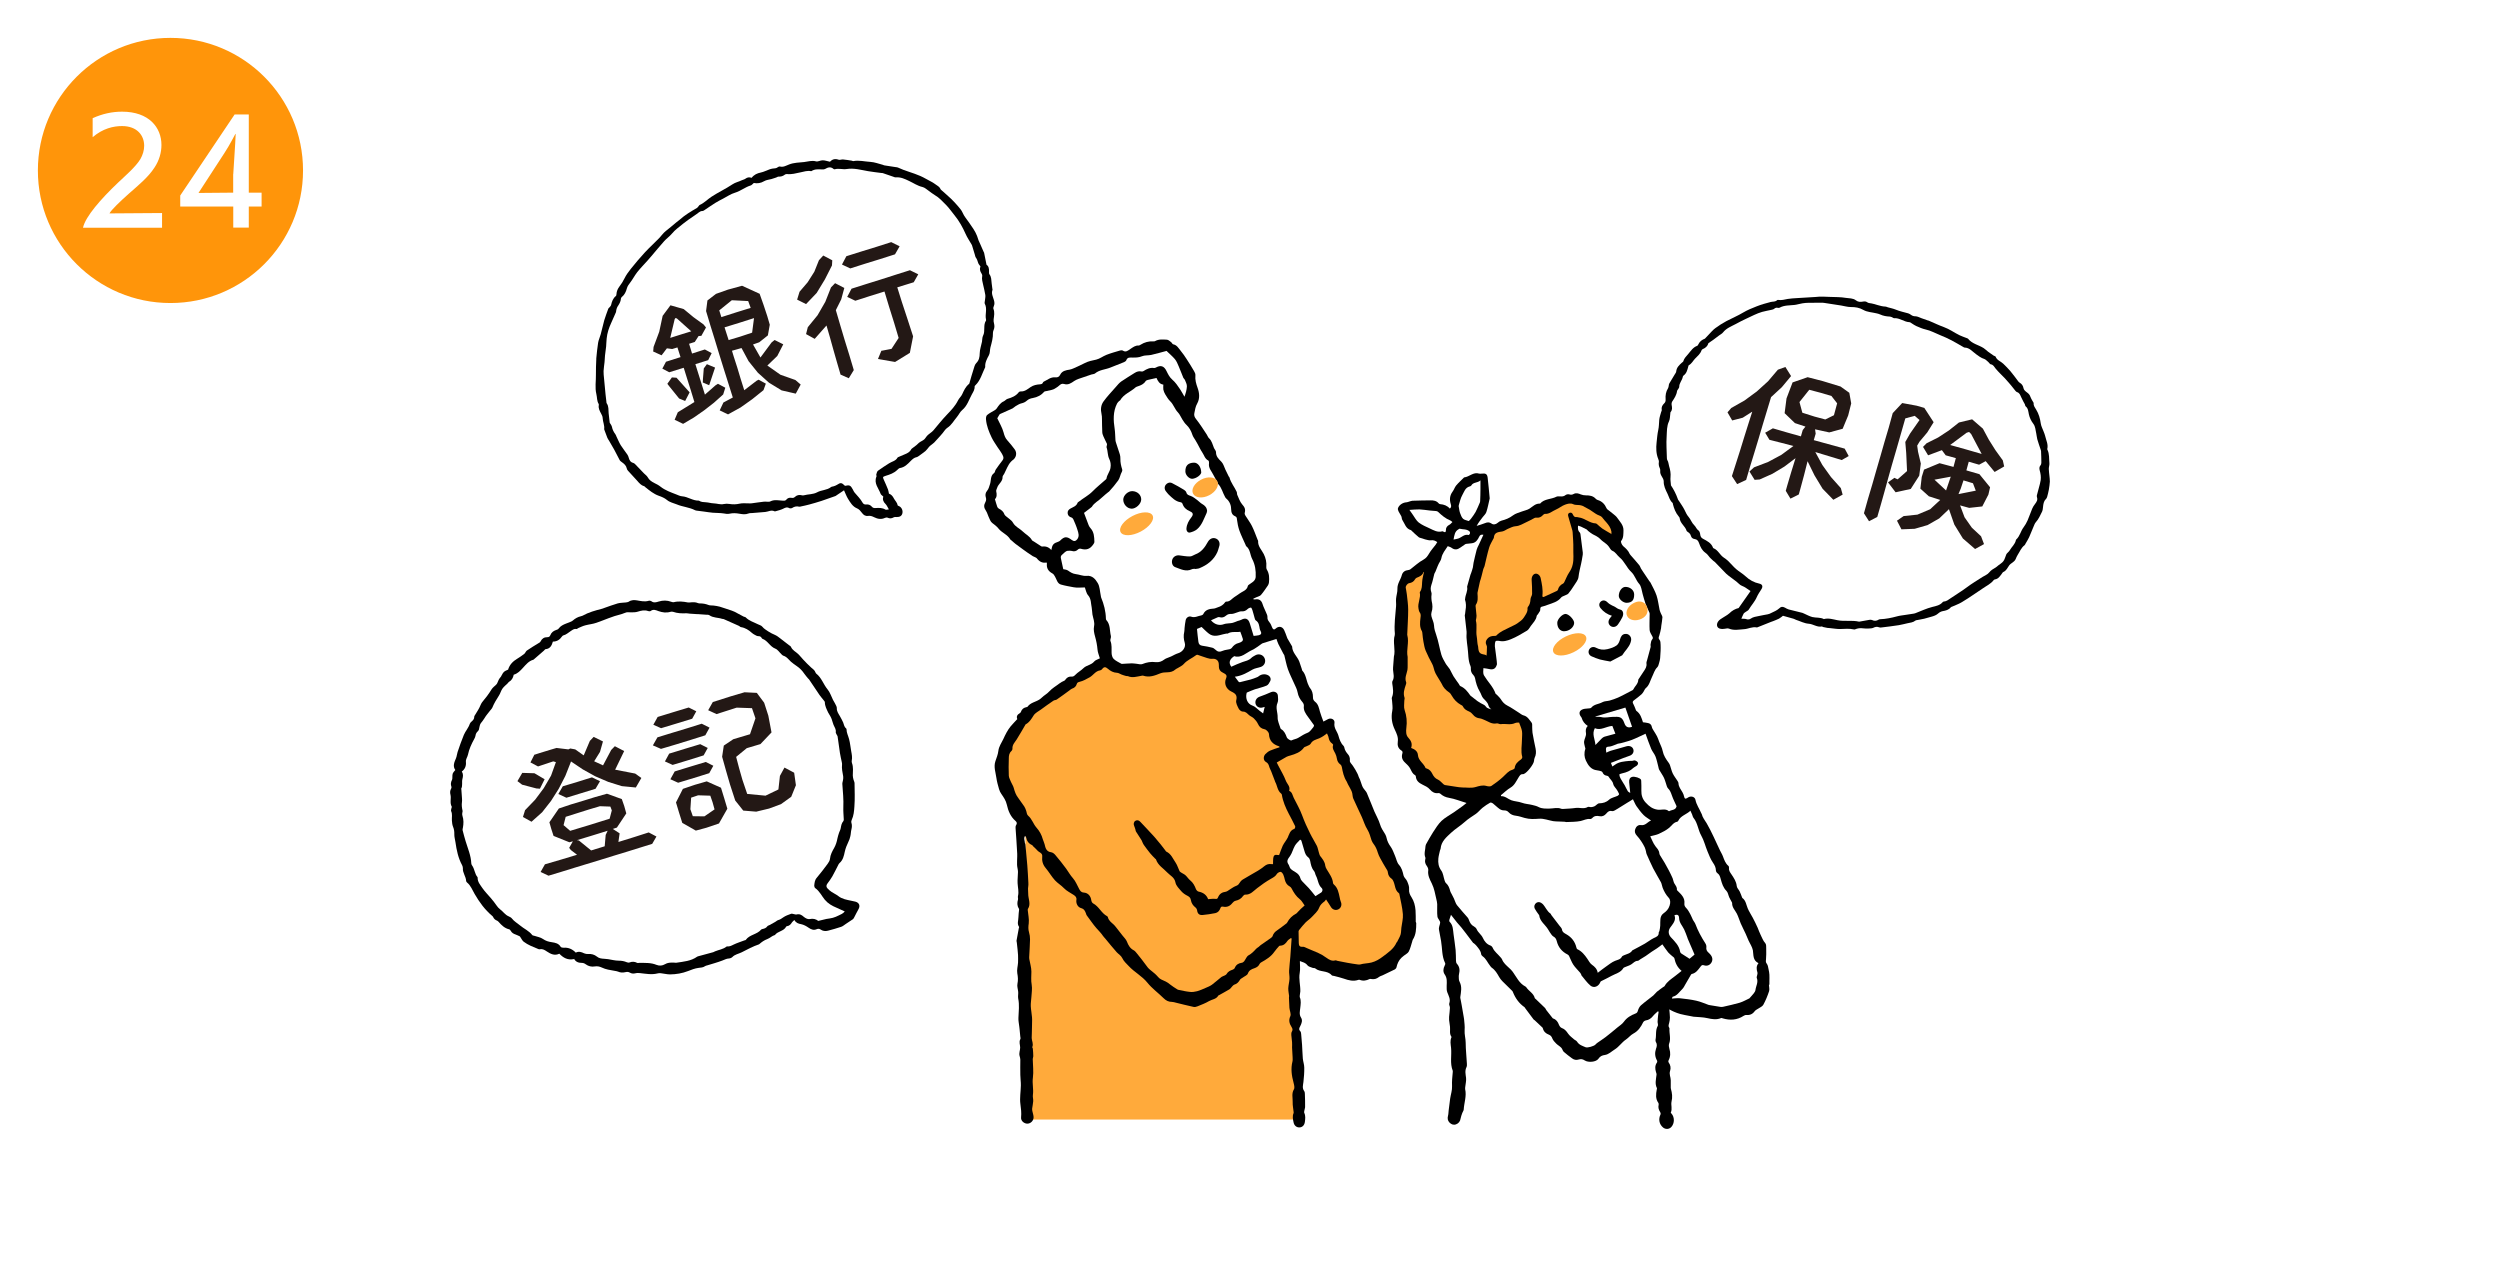
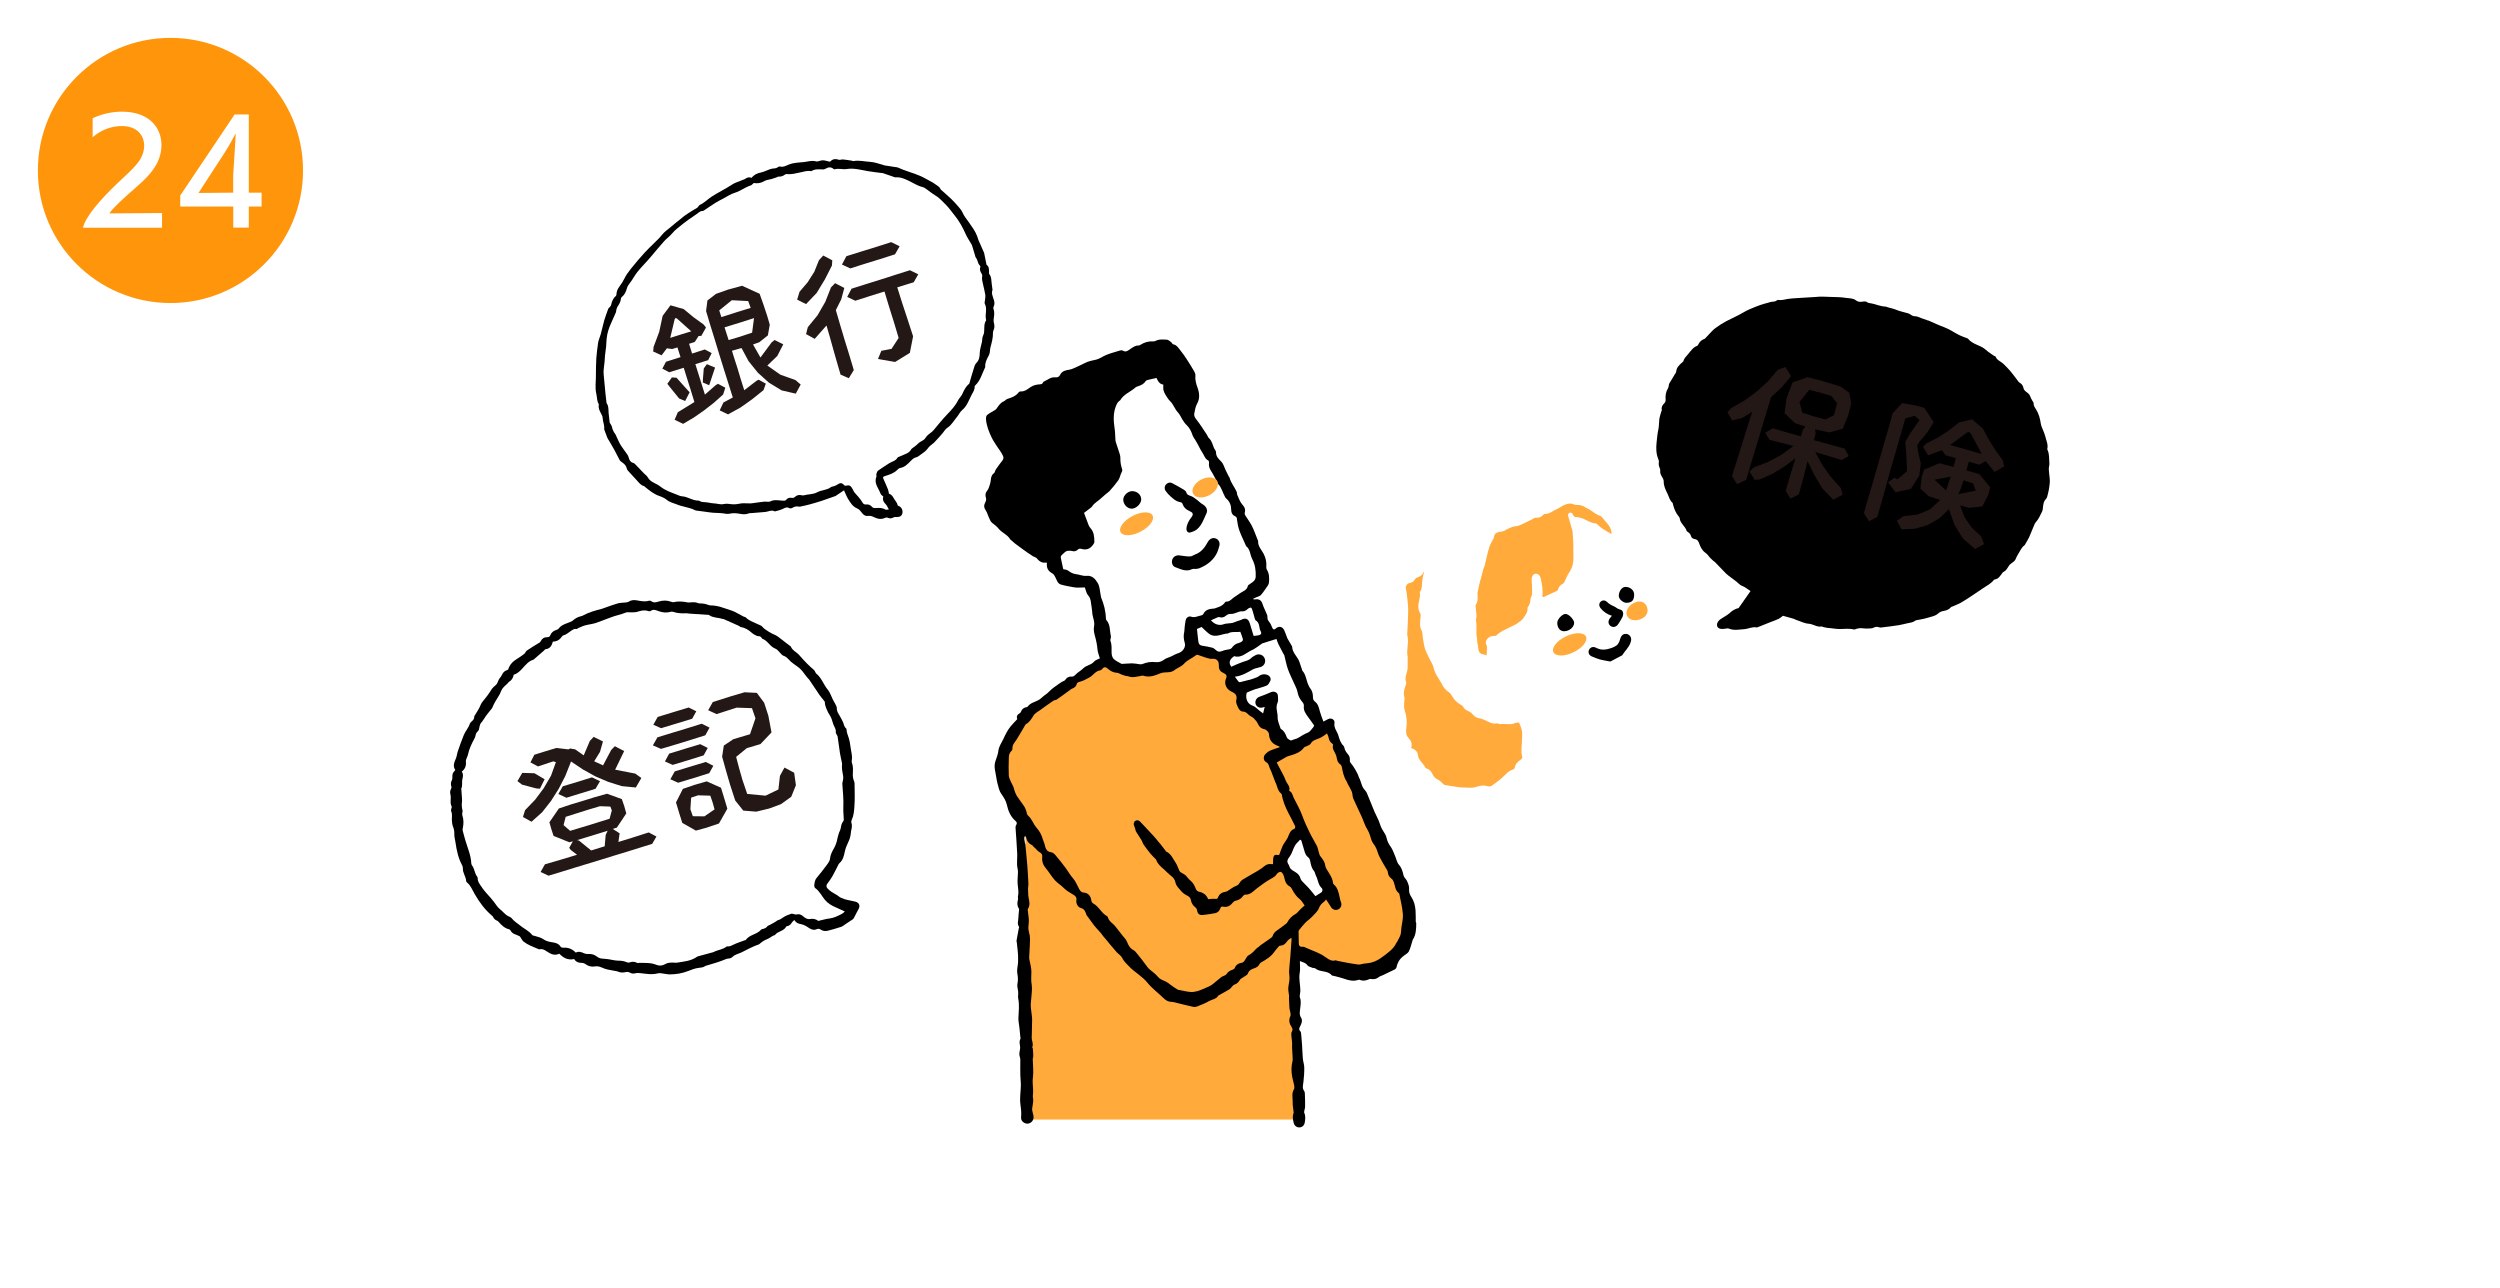
<svg xmlns="http://www.w3.org/2000/svg" id="_レイヤー_2" width="330" height="170" viewBox="0 0 330 170">
  <defs>
    <style>.cls-1{fill:#fff;}.cls-2{fill:#ffaa3b;}.cls-3{fill:#ff950a;}.cls-4{fill:#231815;}</style>
  </defs>
  <g id="_レイヤー_1-2">
    <rect class="cls-1" width="330" height="170" />
    <circle class="cls-3" cx="22.5" cy="22.5" r="17.5" />
    <path class="cls-1" d="m10.96,30.04c.32-1.45,2.35-3.77,4.61-5.92.97-.92,2.33-2.08,2.96-3.12.32-.56.5-1.17.5-1.76,0-1.36-.93-2.6-2.92-2.6-1.13,0-2.53.31-3.88,1.47v-2.51c1.31-.59,2.58-.86,3.88-.86,3.55,0,5.2,2.08,5.2,4.4,0,1.01-.3,2.05-.92,2.98-.83,1.29-2.17,2.37-3.39,3.45-1.09.97-2.33,2.15-2.55,2.6l6.94-.05v1.94h-10.44Z" />
    <path class="cls-1" d="m30.79,30.04v-2.78h-7v-1.45l7.18-10.7h1.87v10.32h1.69v1.83h-1.69v2.78h-2.05Zm0-7.05c0-.22.29-4.22.32-5.31h-.04c-.04.05-.75,1.47-1.44,2.51l-3.43,5.28,4.58-.04v-2.44Z" />
    <rect class="cls-2" x="135.36" y="105.3" width="35.65" height="42.48" />
    <polygon class="cls-1" points="219.97 147.78 192.5 147.78 192.67 134.64 190.28 115.06 219.97 115.06 219.97 147.78" />
-     <path d="m233.56,129.97c0-.14,0-.28,0-.43,0-.29.02-.59,0-.88-.01-.24-.06-.48-.11-.71-.06-.25-.08-.55-.23-.73-.16-.2-.13-.35-.11-.56.04-.47.04-.94.03-1.41,0-.26.02-.6-.13-.76-.3-.32-.41-.72-.6-1.07-.16-.3-.26-.64-.4-.96-.2-.44-.41-.88-.64-1.31-.22-.42-.49-.81-.67-1.24-.2-.47-.24-1.03-.7-1.37-.03-.02-.04-.06-.05-.09-.1-.26-.19-.52-.31-.77-.12-.25-.37-.47-.39-.72-.06-.61-.38-1.06-.69-1.53-.17-.26-.38-.5-.33-.85.01-.09-.02-.24-.09-.29-.39-.33-.54-.79-.71-1.24-.1-.28-.27-.54-.4-.81-.57-1.19-1.08-2.41-1.74-3.55-.23-.4-.55-.75-.66-1.23,0-.03-.04-.06-.05-.09-.25-.6-.65-1.13-.78-1.79-.07-.38-.51-.53-.87-.37-.08.04-.16.09-.24.14-.22.14-.33.08-.38-.18-.04-.2-.12-.4-.22-.58-.21-.38-.51-.71-.53-1.19,0-.11-.07-.22-.13-.32-.21-.33-.46-.64-.63-.99-.16-.33-.23-.71-.36-1.07-.04-.12-.1-.24-.18-.34-.35-.47-.67-.95-.79-1.56-.08-.41-.29-.79-.45-1.19-.1-.25-.17-.5-.29-.73-.13-.27-.31-.51-.46-.77-.08-.14-.19-.29-.22-.45-.05-.29-.21-.47-.48-.53-.23-.06-.47-.08-.7-.11-.18-.56-.33-1.12-.85-1.49-.08-.06-.11-.2-.15-.3-.09-.2-.15-.41-.26-.6-.11-.2-.15-.34.06-.5.35-.25.68-.52,1.01-.8.11-.09.19-.23.27-.35.1-.15.16-.35.29-.46.48-.39.58-.99.83-1.49.22-.43.32-.91.69-1.27.14-.14.19-.39.25-.6.06-.2.11-.4.13-.61.03-.32.05-.64.06-.96,0-.26.02-.53,0-.79-.02-.22,0-.51-.14-.65-.2-.23-.1-.37-.03-.59.11-.31.16-.64.23-.96.02-.1.02-.2.03-.3.05-.38.13-.75.15-1.13,0-.17-.13-.34-.2-.51-.06-.15-.13-.3-.17-.46-.14-.63-.2-1.29-.4-1.9-.2-.59-.52-1.15-.8-1.71-.04-.08-.12-.14-.17-.22-.1-.15-.2-.3-.3-.45-.18-.26-.35-.53-.53-.79-.09-.13-.18-.26-.26-.4-.08-.15-.13-.33-.24-.46-.37-.45-.76-.89-1.15-1.33-.04-.04-.08-.09-.1-.14-.18-.44-.51-.73-.86-1.03-.17-.15-.35-.56-.27-.67.34-.44.29-.92.31-1.4.02-.71-.49-1.18-.85-1.7-.12-.18-.31-.31-.47-.45-.17-.15-.36-.29-.54-.43-.13-.11-.31-.2-.37-.34-.24-.55-.6-.93-1.18-1.1-.08-.03-.17-.08-.23-.14-.36-.4-.82-.48-1.33-.47-.22,0-.45-.04-.65-.12-.31-.13-.62-.24-.94-.07-.21.12-.38.13-.61.06-.14-.04-.37,0-.49.1-.22.19-.46.18-.72.17-.15,0-.33-.03-.45.03-.7.37-1.61.26-2.18.92-.59-.04-.95.37-1.39.66-.29.19-.67.25-1.01.38-.4.15-.84.26-1.17.51-.47.36-.97.56-1.53.7-.18.05-.36.16-.5.29-.25.22-.57.28-.83.08-.27-.19-.53-.17-.82-.05-.36.15-.74.25-1.12.37.24-.44.52-.8.8-1.16.17-.22.4-.42.48-.67.19-.58.3-1.19.44-1.79,0-.01,0-.02,0-.03-.09-.91-.16-1.82-.27-2.72-.06-.48-.27-.59-.77-.53-.11.01-.24.03-.35,0-.77-.25-1.29.43-1.98.5,0,0-.02.01-.03.02-.34.35-.71.67-1.02,1.04-.2.24-.29.57-.48.82-.38.51-.42,1.06-.24,1.64.07.22.1.42-.12.6-.34-.39-.78-.55-1.27-.59-.07,0-.16-.05-.21-.11-.28-.34-.68-.4-1.08-.39-.79,0-1.58.03-2.37.05-.13,0-.27.07-.4.1-.14.04-.27.1-.41.11-.46.02-.97.35-1.11.78-.04.13.03.31.09.44.1.21.25.4.35.61.07.15.05.36.14.5.33.49.45,1.16,1.14,1.34.04.01.06.06.1.1.31.28.6.57.92.83.12.09.3.11.45.16.13.04.26.1.39.13.25.05.52.16.76.12.34-.05.58.05.85.24-.08.13-.14.24-.21.34-.29.39-.63.75-.87,1.17-.2.33-.37.6-.75.81-.62.33-1.15.84-1.72,1.27-.08.06-.19.09-.28.1-.43.04-.74.26-.85.67-.16.61-.6,1.11-.58,1.79.02.44-.14.87-.18,1.32-.03.33.03.67,0,1.01-.09,1.19-.27,2.38-.16,3.58,0,.07,0,.14-.01.21-.29.95.13,1.93-.12,2.88,0,.01,0,.02,0,.03-.03.35-.06.71-.08,1.06-.01.2-.04.39-.03.59.03.51.22,1.02-.07,1.51-.05.09-.04.23-.03.34.09.61.21,1.22-.05,1.83-.05.11.02.27.02.41.02.45.12.92.03,1.35-.18.89-.04,1.71.34,2.5.24.5.47,1,.39,1.55-.07.51.03.9.46,1.18.17.11.2.22.14.41-.15.49,0,.88.38,1.22.25.23.52.49.67.79.17.32.28.66.63.84.05.03.09.11.1.17.04.57.4.85.87,1.08.35.18.72.32,1,.66.26.31.64.54,1.11.46.08-.01.19.03.25.08.33.3.69.47,1.16.55.77.13,1.51.44,2.3.68-.17.14-.34.28-.52.41-.39.28-.77.56-1.17.83-.54.37-1.14.68-1.61,1.12-.45.43-.78.99-1.13,1.52-.33.51-.62,1.05-.92,1.58-.03.06-.05.13-.06.2-.02.52-.24,1.03-.02,1.55.03.07,0,.16-.02.24-.08.33.02.61.22.88.11.15.2.37.18.54-.1.66.2,1.22.47,1.76.32.65.43,1.34.59,2.03.05.22.11.45.12.68.02.55-.04,1.11.03,1.65.03.28.38.56.36.82-.03.3-.22.59-.15.94.1.48.18.98.27,1.46.17.98.08,2,.54,2.93.04.08,0,.23-.06.32-.21.39-.24.82,0,1.17.34.48.28.98.26,1.5,0,.29-.02.6.08.85.18.48.46.92.26,1.48-.06.16.1.38.09.57-.01.4-.08.8-.11,1.2-.01.14-.01.28,0,.42.03.3.09.59.12.89.05.44-.11.91.19,1.32.01.02.01.05,0,.07-.21.46-.1.91-.05,1.39.1,1-.17,2.03.22,3.02.02.06,0,.14,0,.21-.06.61-.12,1.21-.09,1.83.03.54-.17,1.09-.25,1.64-.08.53-.14,1.05-.2,1.58-.03.22-.02.46-.08.67-.09.34-.06.65.19.91.24.24.52.36.86.24.36-.13.55-.4.61-.78.04-.24.14-.48.22-.72.05-.15.18-.3.19-.45.05-.9.4-1.78.19-2.7-.02-.11.01-.23.02-.35.04-.38.14-.76.1-1.13-.06-.49-.18-.95.06-1.43.06-.13.06-.3.05-.44-.04-.92-.16-1.84-.16-2.77,0-.55-.18-1.1-.14-1.68.04-.47-.03-.94-.07-1.41-.02-.21-.07-.41-.1-.61-.07-.43-.14-.86-.22-1.28-.04-.21-.08-.42-.12-.64-.02-.14-.08-.29-.06-.42.09-.67.25-1.33-.08-1.98-.06-.11-.1-.24-.11-.37-.01-.22-.03-.46.02-.67.12-.51.09-.96-.28-1.37-.09-.1-.12-.26-.12-.4-.02-.47,0-.95-.05-1.42-.07-.69-.18-1.38-.27-2.07-.08-.58-.05-1.19-.52-1.65-.05-.05-.06-.17-.04-.24.05-.21.14-.41.22-.68.28.36.54.7.81,1.03.18.22.38.42.56.64.19.23.38.47.56.72.33.44.66.87.99,1.31.02.03.06.03.09.05.11.1.23.19.32.3.27.34.59.66.65,1.13.01.1.1.23.19.29.47.32.66.86,1,1.27.07.08.12.18.21.24.46.31.72.77.98,1.23.11.2.26.38.42.55.42.43.86.84,1.29,1.27.05.05.09.11.11.18.32.8.8,1.48,1.52,1.98.05.04.08.11.12.17.36.49.72.98,1.09,1.46.03.04.1.06.14.1.35.33.7.65,1.04.98.02.02.03.06.04.1.11.42.39.67.79.82.24.09.37.26.46.51.1.25.31.47.51.67.2.2.47.34.67.55.14.14.18.39.32.53.34.31.72.58,1.09.86.27.21.57.26.89.16.29-.09.54-.05.79.12.48.31,1.51.22,1.81-.22.23-.34.49-.45.86-.5.51-.08.86-.46,1.28-.72.59-.36.94-.95,1.5-1.32.34-.23.61-.59.97-.78.64-.34,1-.88,1.3-1.5.06-.11.22-.22.35-.24.39-.06.68-.25.93-.56.19-.24.43-.43.65-.64.04.02.07.04.11.05-.02.16-.05.32-.07.48-.03.29-.06.58-.07.88,0,.17.1.38.03.5-.34.58-.17,1.23-.3,1.83-.02.11,0,.25.06.34.18.3.11.59,0,.87-.18.54-.14,1.05.14,1.55.04.07.03.21-.02.27-.27.39-.25.81-.12,1.24.04.12.09.25.07.37-.06.58-.24,1.17.05,1.75.03.05,0,.13-.02.2-.11.6-.18,1.2.21,1.75.05.07.06.18.04.26-.09.37.02.68.22.99.05.08.06.22.02.3-.29.6-.17,1.27.34,1.7.34.28.81.25,1.1-.07.43-.48.44-1.28.02-1.76-.04-.04-.11-.11-.1-.13.24-.48,0-1,.1-1.44.15-.61.08-1.14-.08-1.7-.03-.11-.02-.22-.02-.34,0-.26,0-.53,0-.79,0-.41-.24-.8-.09-1.23.13-.39.06-.78-.19-1.13-.05-.06-.05-.2-.01-.27.26-.49.27-1,.11-1.52-.06-.21-.11-.48-.04-.67.27-.68,0-1.35.05-2.03,0-.02-.01-.05-.02-.06-.17-.22-.08-.43-.02-.66.06-.23.1-.47.1-.71,0-.33-.05-.67-.08-1.08.26.14.43.24.61.31.27.11.55.23.83.3.41.11.83.18,1.25.26.17.04.34.08.51.1.61.06,1.24.05,1.83.19.62.14,1.2.24,1.8-.01.06-.03.15.02.23.04.96.28,1.88.23,2.74-.33.11-.07.25-.13.38-.12.49.05.85-.15,1.13-.54.1-.13.29-.2.43-.3.23-.16.55-.28.67-.51.31-.57.56-1.18.76-1.79.08-.25-.01-.56-.02-.84Zm-21.76-32.73c-.14.04-.27.14-.37.24-.27.27-.53.55-.83.86-.06-.78-.5-1.45-.08-2.22.77.35,1.49-.24,2.31-.3.13.32.26.66.4,1.03-.49.13-.96.25-1.43.39Z" />
    <path d="m186.88,121.68c0-.51,0-1.02-.03-1.52-.05-.61-.19-1.2-.54-1.74-.2-.3-.35-.63-.31-1.05.04-.34-.12-.72-.26-1.05-.11-.27-.41-.48-.47-.75-.12-.52-.23-.99-.61-1.42-.27-.3-.34-.77-.51-1.16-.18-.41-.32-.86-.58-1.22-.25-.35-.44-.7-.53-1.12-.04-.18-.1-.37-.19-.52-.26-.43-.55-.83-.69-1.33-.17-.58-.5-1.12-.74-1.68-.34-.81-.65-1.64-1-2.45-.09-.21-.29-.38-.42-.58-.08-.11-.15-.24-.2-.37-.11-.28-.2-.58-.3-.86-.05-.13-.14-.24-.17-.37-.09-.38-.74-1.47-1.02-1.75-.08-.08-.14-.23-.13-.34.04-.37-.07-.66-.32-.92-.13-.14-.23-.31-.31-.48-.09-.18-.08-.42-.21-.55-.38-.38-.53-.85-.67-1.35-.16-.56-.63-.99-.52-1.67.07-.45-.43-.71-.84-.51-.18.09-.36.19-.62.33-.16-.45-.34-.87-.46-1.31-.13-.47-.21-.97-.62-1.29-.22-.17-.31-.36-.3-.63,0-.46-.11-.88-.41-1.23-.07-.08-.1-.18-.15-.28-.34-.64-.32-1.43-.85-1.99-.04-.04-.04-.13-.06-.2-.11-.33-.21-.66-.33-.98-.26-.69-.93-1.18-.95-1.99,0-.01,0-.02-.01-.03-.21-.35-.42-.71-.62-1.06-.03-.05-.04-.11-.06-.16-.12-.31-.22-.64-.37-.94-.24-.48-.73-.55-1.12-.18-.19.18-.35.12-.45-.13-.1-.26-.21-.53-.38-.73-.17-.21-.27-.39-.25-.67.02-.2-.11-.42-.19-.62-.14-.36-.34-.71-.45-1.08-.15-.5-.46-.72-.99-.63-.06.01-.13,0-.2,0-.01-.03-.03-.06-.04-.09.13-.06.25-.12.38-.18.21-.1.49-.15.63-.31.34-.39.62-.83.92-1.26.08-.11.12-.26.14-.39.06-.6.05-1.18-.29-1.72-.06-.1-.07-.24-.06-.36.05-.6-.07-1.14-.34-1.68-.28-.55-.79-1.02-.74-1.72,0-.06-.06-.13-.08-.19-.24-.6-.45-1.21-.74-1.79-.24-.48-.58-.91-.86-1.37-.06-.1-.12-.24-.09-.35.13-.51-.01-.76-.35-1.15-.29-.34-.44-.81-.63-1.23-.06-.12-.02-.28-.08-.41-.29-.64-.77-1.19-.95-1.89-.01-.05-.07-.09-.1-.14-.15-.3-.29-.6-.44-.9-.17-.36-.27-.78-.54-1.05-.37-.37-.71-.69-.7-1.26,0-.18-.19-.36-.27-.55-.19-.44-.27-.94-.66-1.29-.13-.12-.18-.32-.29-.48-.46-.69-.9-1.4-1.41-2.04-.21-.26-.29-.49-.23-.78.09-.44.14-.86.38-1.28.36-.64.3-1.37.05-2.06-.19-.53-.35-1.07-.29-1.65.02-.18-.07-.39-.17-.55-.32-.55-.65-1.09-1-1.62-.25-.38-.51-.76-.8-1.11-.27-.32-.47-.73-.96-.82-.11-.02-.17-.21-.28-.29-.17-.13-.36-.31-.55-.32-.53-.03-1.07-.09-1.57.19-.07.04-.16.04-.24.03-.6-.03-1.15.12-1.66.44-.08.05-.17.11-.25.11-.45-.03-.76.23-1.11.46-.29.19-.58.48-.99.21-.08-.05-.24-.05-.34-.02-.61.18-1.23.35-1.82.58-.46.18-.88.52-1.35.63-.52.11-1.04.21-1.52.46-.48.25-.98.47-1.47.69-.16.07-.34.14-.51.17-.5.08-1.01.16-1.26.68-.14.3-.37.37-.65.34-.61-.06-1.03.35-1.52.57-.05.02-.09.08-.11.13-.07.18-.2.2-.38.22-.44.03-.87.11-1.25.37-.39.27-.77.6-1.3.57-.08,0-.21.04-.25.1-.38.5-.91.71-1.49.88-.18.05-.31.24-.48.32-.45.19-.7.58-.96.96-.06.09-.16.16-.25.22-.34.21-.71.38-1.01.64-.12.1-.16.38-.14.58.07.85.39,1.63.75,2.39.22.46.53.88.8,1.31.16.25.36.48.5.74.16.3.41.61.11.98-.31.39-.59.79-.87,1.19-.1.14-.1.38-.22.46-.53.37-.37,1-.55,1.49-.11.3-.16.61-.38.86-.23.27-.26.57-.15.92.05.15.03.37-.04.5-.27.5-.25.78.07,1.26.15.22.2.5.32.74.14.29.24.64.48.82.3.23.59.44.83.74.44.56,1.19.79,1.56,1.44.02.04.07.06.11.09.19.16.37.34.57.49.31.24.63.46.95.7.21.15.42.31.63.45.23.16.46.32.7.47.18.11.42.15.54.29.34.44.74.66,1.29.55.02.07.04.1.04.13-.07.61.18,1.02.72,1.31.16.08.27.28.36.44.22.38.3.9.77,1.03.55.16,1.12.25,1.69.36.47.09.96.02,1.47.02.12.31.18.76.43,1.04.42.48.35,1.06.47,1.6.06.3.05.62.1.93.09.52.33,1,.21,1.58-.09.42.02.91.14,1.34.16.57.27,1.13.32,1.72.03.38.2.76.31,1.15-.26.14-.59.22-.75.42-.38.47-1.01.47-1.42.88-.32.32-.75.54-1.06.87-.17.17-.29.26-.52.24-.31-.03-.57.1-.76.35-.05.06-.09.15-.16.18-.52.2-.91.58-1.36.87-.46.29-.75.74-1.2,1.02-.28.17-.49.45-.77.62-.51.32-1.17.4-1.55.94-.02.03-.08.04-.13.05-.36.07-.62.25-.74.62-.02.07-.09.15-.15.18-.35.19-.47.46-.33.78-.31.34-.6.63-.87.95-.42.51-.7,1.09-.98,1.7-.24.51-.58.95-.65,1.55-.05.46-.24.91-.39,1.36-.25.75.03,1.47.13,2.2.07.5.21.99.35,1.48.07.23.17.46.31.65.31.44.6.87.72,1.41.18.81.48,1.57,1.14,2.14.18.15.24.33.09.55-.07.1-.09.24-.08.36.03.54.08,1.07.11,1.6.04.61.08,1.22.11,1.83,0,.12,0,.23,0,.35,0,.37-.04.74-.02,1.11.01.31.12.62.12.93,0,.5-.08.99-.05,1.49.03.57.19,1.13.05,1.7-.04.15.04.33,0,.47-.11.4-.13.78.1,1.15.03.05.05.11.05.16-.03.34-.09.68-.09,1.02,0,.42-.21.85.08,1.26.03.04-.02.13-.03.19-.1.54-.21,1.08-.3,1.63-.01.09.03.18.04.28.04.31.07.62.1.93.02.23.05.46.06.7,0,.33.02.66,0,.99-.03.47-.18.96-.1,1.41.09.48.12.91.02,1.4-.07.33.07.71.1,1.07.02.29-.05.59,0,.86.18.86.06,1.71.03,2.56-.02.37.07.75.11,1.13.01.11.02.23.04.34.03.32.06.63.09.95.01.13.07.3.01.39-.21.38-.02.74-.02,1.11,0,.36-.19.73-.07,1.12.05.15.08.32.09.47,0,.67-.02,1.34,0,2.01,0,.46.08.93.07,1.39-.01.82-.17,1.66-.06,2.46.08.6.15,1.16.09,1.77-.05.46.42.84.86.82.43-.02.81-.41.79-.87-.01-.26-.11-.52-.16-.78-.02-.11-.04-.22-.03-.33.04-.33.12-.65.14-.98.02-.28-.08-.56-.04-.83.11-.76-.11-1.51,0-2.28.11-.8-.01-1.64-.02-2.46,0-.12.07-.25.07-.37,0-.33-.03-.66-.06-.99,0-.08-.1-.17-.07-.22.18-.43-.07-.81-.08-1.19,0-.51.05-1.04.04-1.56-.01-.4.04-.8,0-1.2-.03-.48-.14-.96-.16-1.44-.02-.4.06-.8.08-1.21.03-.54.13-1.1.04-1.62-.11-.59-.04-1.16-.04-1.74,0-.56-.19-1.11-.28-1.67-.02-.14-.01-.3,0-.44.03-.72.09-1.43.1-2.15,0-.31-.04-.62-.13-.92-.12-.4-.1-.77-.04-1.18.07-.57-.08-1.16-.13-1.75,0-.05-.01-.12.02-.16.44-.66.02-1.36.04-2.03.01-.29-.06-.6,0-.91.03-.17.03-.35.02-.52-.04-.77-.08-1.54-.14-2.3-.07-.92-.16-1.84-.25-2.76,0-.07-.06-.13-.07-.2,0-.29-.2-.6.03-.93.06.09.13.15.14.22.09.47.34.81.78,1,.07.03.1.12.16.18.18.18.38.33.54.53.21.26.69.32.64.78-.06.57.06,1.06.44,1.52.45.53.79,1.15,1.25,1.65.35.38.81.64,1.18,1.03.35.37.85.6,1.28.89.24.16.42.32.36.67-.07.47.19.95.62,1.07.41.11.53.39.65.72.03.08.04.17.09.23.43.56.82,1.17,1.28,1.69.3.34.63.66.88,1.04.08.12.2.23.29.34.25.3.5.61.75.91.25.3.5.6.76.89.24.26.59.46.73.77.21.44.54.72.86,1.06.75.81,1.75,1.31,2.46,2.19.61.76,1.43,1.35,2.13,2.04.32.32.65.5,1.11.5.17,0,.34.06.51.1.78.19,1.55.39,2.34.56.17.04.38-.01.54-.08.51-.21,1.03-.4,1.5-.68.41-.24.97-.25,1.23-.73.01-.03.06-.04.09-.05.46-.26.93-.51,1.38-.78.15-.09.25-.27.38-.4.08-.08.16-.18.25-.21.37-.1.59-.35.77-.66.07-.12.23-.18.35-.27.23-.18.59-.3.68-.53.16-.45.49-.59.86-.71.32-.11.56-.27.7-.58.04-.08.13-.16.21-.2.66-.37,1.29-.75,1.73-1.39.18-.27.42-.51.63-.76.03-.04.1-.05.16-.05.45-.02.71-.29.94-.63.11-.16.31-.26.47-.38.03.02.06.05.08.07-.06.81-.11,1.62-.17,2.42-.05.61-.13,1.22-.16,1.83-.02.35.07.71.05,1.07-.02.41-.14.82-.16,1.24-.01.34.07.69.11,1.03,0,.08-.03.16-.02.23.02.44.03.89.06,1.33.03.37.25.81.12,1.1-.26.56-.11,1,.17,1.44.13.21.17.38.03.6-.07.12-.08.29-.07.44.02.32.08.64.1.96.02.23,0,.47,0,.7.02.42.06.84.07,1.26,0,.2.03.4-.02.59-.24.95-.1,1.87.15,2.8.07.28.17.66.04.87-.33.55-.14,1.11-.16,1.67-.02.45.09.9.13,1.36,0,.03,0,.07-.01.1-.18.41-.09.82,0,1.23.08.41.38.67.77.66.39-.01.66-.29.72-.72.05-.41.11-.8-.08-1.2-.04-.09,0-.22.02-.34.02-.14.08-.27.09-.41,0-.59,0-1.17-.03-1.76,0-.12-.02-.27-.09-.37-.29-.39-.15-.78-.1-1.2.07-.63.12-1.26.11-1.89,0-.4-.15-.79-.19-1.19-.05-.6-.06-1.21-.1-1.81-.03-.48-.07-.96-.12-1.44-.01-.12-.03-.28-.11-.36-.24-.24-.14-.44-.01-.68.18-.36.34-.76.1-1.13-.27-.42-.14-.85-.1-1.26.05-.49.14-.96-.06-1.43-.03-.07,0-.18,0-.26.02-.17.06-.34.07-.51.02-.81-.23-1.61-.08-2.44.09-.49.02-1.01.02-1.56.39.15.74.21.99.55.14.19.45.25.7.35.1.04.26,0,.34.07.63.53,1.6.23,2.17.9.06.07.19.07.3.09.44.12.88.21,1.3.36.64.23,1.27.39,1.93.16.05-.02.12-.03.17,0,.45.18.87.1,1.28-.1.08-.04.2-.02.31,0,.36.05.66-.05.94-.27.14-.11.32-.16.49-.23.54-.26,1.08-.51,1.62-.78.09-.05.19-.17.21-.27.11-.49.3-.92.66-1.27.1-.1.21-.18.32-.27.22-.18.52-.31.64-.54.21-.4.31-.86.45-1.3.03-.09.04-.19.08-.26.44-.68.46-1.44.46-2.21Zm-22.93-37.02c-.12.1-.28.17-.43.21-.41.09-.7.33-.94.67-.06.08-.18.13-.29.16-.28.07-.58.08-.84.19-.47.2-.7.18-1.05-.16-.11-.11-.26-.21-.41-.24-.42-.1-.85-.2-1.28-.25-.34-.04-.48-.23-.52-.51-.08-.56-.13-1.12-.19-1.71.18-.08.42-.18.61-.26.32.3.62.62.96.88.59.46,1.23.26,1.86.09.15-.04.31-.07.46-.1.06-.01.13.02.17,0,.52-.33,1.12-.13,1.66-.24.12.32.24.64.34.97.02.09-.03.24-.1.29Z" />
    <path class="cls-1" d="m215.59,105.59c.15.29.26.58.43.83.29.41.59.82.94,1.17.27.27.62.46.98.72-.46.16-.72.7-1.35.6-.34-.05-.62.18-.74.53-.12.33-.02.61.21.86.21.23.4.47.57.73.18.26.33.53.47.81.08.17.12.36.17.55.03.11.03.24.08.34.28.63.55,1.26.86,1.88.32.63.71,1.24,1.04,1.86.11.22.13.49.22.72.19.48.43.92.8,1.32.21.22.26.6.12,1.02-.16.5-.43.76-.83,1.05-.51.38-.38,1.03-.41,1.59-.01.25-.06.49-.11.73-.01.07-.09.13-.09.19.03.47-.31.58-.66.74-.41.2-.77.5-1.17.73-.5.29-1.02.55-1.54.83-.04.02-.1.04-.12.07-.25.4-.7.46-1.08.63-.11.05-.24.1-.29.19-.19.38-.56.41-.9.55-.43.17-.81.49-1.2.76-.36.25-.7.52-1.09.82-.09-.52-.39-.8-.77-1.07-.26-.18-.42-.52-.61-.79-.35-.51-.73-.99-1.32-1.26-.06-.03-.1-.15-.12-.23-.19-.78-.64-1.35-1.33-1.74-.26-.15-.52-.26-.57-.63-.03-.18-.22-.35-.34-.51-.36-.47-.72-.93-1.07-1.4-.04-.05-.05-.15-.1-.18-.49-.32-.66-.9-1.06-1.29-.26-.25-.56-.3-.82-.13-.24.16-.34.48-.19.78.13.26.32.49.49.74.03.04.07.07.08.11.09.8.77,1.22,1.15,1.83.08.14.16.28.25.41.15.2.28.46.48.57.28.15.37.35.44.61.2.81.69,1.4,1.44,1.77.07.04.14.11.18.18.19.38.33.8.56,1.15.25.38.6.71.9,1.06.05.06.09.13.13.2.03.05.02.12.05.16.39.46.74.98,1.2,1.36.45.36,1.05.11,1.28-.44.02-.05.05-.12.09-.14.47-.24.95-.46,1.41-.72.54-.3,1.2-.42,1.55-1.02.05-.08.19-.11.29-.16.25-.11.52-.18.75-.33.28-.17.48-.47.86-.47.11,0,.21-.13.32-.19.24-.15.49-.29.73-.45.27-.18.53-.38.79-.56.23-.15.47-.29.7-.45.24-.16.46-.34.71-.53.24.34.49.72.77,1.07.15.18.35.32.52.48.11.1.28.19.3.31.13.62.38,1.17.95,1.65-.31.25-.58.47-.86.68-.5.39-1.05.72-1.37,1.3-.04.08-.16.12-.24.18-.26.2-.54.38-.79.59-.17.15-.3.35-.48.5-.54.44-1.11.84-1.63,1.3-.19.17-.33.45-.4.7-.06.21-.13.31-.33.38-.59.23-1.12.53-1.51,1.07-.22.31-.57.53-.88.78-.51.43-1.02.85-1.55,1.26-.34.26-.71.49-1.06.74-.1.07-.2.16-.28.25-.18.2-1.04.45-1.28.35-.42-.18-.87-.3-1.14-.74-.09-.15-.3-.21-.44-.34-.26-.23-.56-.45-.75-.73-.22-.33-.45-.6-.84-.74-.15-.05-.29-.25-.36-.42-.14-.38-.35-.68-.74-.82-.03-.01-.07-.02-.09-.05-.28-.36-.57-.71-.84-1.07-.06-.08-.09-.2-.16-.27-.41-.4-.83-.79-1.24-1.19-.04-.04-.11-.07-.12-.12-.16-.64-.78-.91-1.11-1.41-.03-.05-.08-.09-.13-.12-.82-.42-1.17-1.25-1.67-1.94-.14-.2-.32-.37-.5-.53-.35-.33-.73-.64-.91-1.11-.04-.11-.14-.21-.23-.31-.34-.41-.79-.72-1.01-1.23-.05-.12-.18-.25-.29-.29-.5-.16-.82-.6-.99-.98-.21-.47-.64-.72-.83-1.17-.06-.15-.21-.29-.36-.37-.35-.18-.52-.47-.65-.82-.04-.12-.09-.25-.17-.34-.47-.55-.97-1.08-1.42-1.65-.19-.24-.26-.58-.4-.87-.1-.21-.21-.41-.31-.61-.06-.12-.15-.24-.18-.37-.1-.4-.24-.78-.56-1.06-.1-.08-.14-.24-.19-.37-.14-.43-.18-.93-.43-1.28-.37-.5-.44-1.02-.39-1.59.03-.35.14-.7.21-1.05.02-.09.08-.17.09-.26.08-.96.77-1.52,1.4-2.11.56-.52,1.23-.91,1.79-1.42.46-.42.98-.72,1.48-1.07.32-.23.56-.55.87-.8.31-.25.65-.47,1-.67.08-.04.26.02.35.09.31.24.58.53.9.75.16.11.39.19.58.18.26,0,.45.07.61.25.26.29.59.42.98.46.39.05.76.18,1.14.29.64.18,1.26.15,1.92.1.6-.04,1.22.21,1.83.32.26.04.52.04.79.05.24.01.48.02.72.03.08,0,.16.05.24.04.63-.03,1.27-.01,1.89-.14.41-.09.79-.32,1.24-.26.09.01.22-.05.28-.12.27-.31.6-.33.98-.25.34.07.64-.07.87-.34.19-.23.39-.42.74-.34.12.03.29-.02.4-.09.53-.31,1.04-.64,1.56-.96.25-.16.51-.31.83-.51Z" />
    <path class="cls-1" d="m208.34,69.4c.14.05.26.07.36.12.25.11.49.23.73.36.08.05.13.15.21.21.2.15.39.32.6.43.36.19.72.34,1.01.65.23.25.54.43.8.65.12.1.22.21.31.33.15.19.26.47.46.55.45.18.63.6.96.87.65.53.93,1.35,1.52,1.9.5.46.63,1.11,1.07,1.6.29.32.33.88.46,1.34.13.42.22.85.37,1.26.15.41.36.8.53,1.21.04.09.02.2.02.31,0,.66-.04,1.32,0,1.98.02.27.2.53.33.78.1.18.16.29-.01.48-.13.15-.15.4-.19.61-.03.12.03.26,0,.38-.15.57-.31,1.14-.46,1.7-.04.15-.11.3-.09.44.07.41-.13.72-.34,1.03-.23.34-.46.69-.68,1.03-.03.04-.06.08-.06.12-.01.53-.46.84-.66,1.27-.01.03-.04.06-.07.08-.37.19-.74.39-1.11.58-.28.14-.55.29-.83.41-.36.15-.73.29-1.1.39-.32.09-.69.06-.97.22-.48.27-1.09.25-1.47.73-.08.09-.3.08-.46.1-.19.03-.4.02-.58.08-.52.15-.65.55-.33.99.04.05.09.11.11.17q.19.66.8,1.06c-.27.28-.29.58-.23.97.05.34-.2.71-.25,1.07-.03.23.06.49.11.73.02.1.08.2.05.28-.18.53-.14,1.06.08,1.53.29.62.68,1.2,1.47,1.28.18.02.37.07.54.12.07.02.16.09.19.16.1.27.3.4.58.44.07.01.17.05.2.1.19.35.55.57.63,1.01.05.26.31.48.46.72.12.18.23.37.31.58.02.05-.1.19-.18.23-.38.18-.84.25-1.13.51-.4.37-.81.47-1.32.49-.2,0-.39.27-.6.38-.14.07-.3.11-.46.12-.15.01-.34-.08-.44-.02-.52.31-1.08.05-1.62.13-.54.08-1.09.09-1.64.13-.08,0-.17,0-.24-.02-.52-.22-1.03-.03-1.55-.03-.48,0-.98.04-1.44-.2-.26-.14-.57-.21-.86-.28-.45-.11-.93-.13-1.36-.29-.46-.17-.97-.17-1.39-.33-.44-.16-.8-.56-1.36-.54,0-.04,0-.08,0-.13.42-.34.81-.73,1.27-1,.52-.31.73-.83,1.02-1.29.16-.25.27-.52.63-.48.03,0,.07-.02.1-.03.43-.16,1.29-1.26,1.34-1.71.02-.14.02-.29.08-.41.2-.4.21-.8.13-1.22-.15-.7-.29-1.4-.41-2.1-.04-.24-.02-.5-.04-.75-.01-.19.03-.44-.07-.57-.3-.37-.53-.84-1.07-.97-.21-.05-.4-.22-.59-.34-.52-.32-1.02-.69-1.56-.96-.39-.2-.63-.48-.85-.83-.14-.22-.34-.39-.52-.59-.05-.06-.15-.09-.18-.16-.31-.9-1.02-1.56-1.5-2.36-.21-.36-.09-.66-.1-1,.28.04.54.07.8.13.5.11.81-.06.96-.55.01-.03.02-.07.03-.1.03-.13-.27-2.24-.28-2.37,0-.22,0-.46.09-.65.04-.08.31-.09.46-.06.55.14,1.09-.02,1.56-.21.74-.3,1.44-.72,2.14-1.14.21-.13.34-.4.5-.62.29-.41.69-.76.77-1.3.01-.09.11-.17.17-.25.09-.14.18-.27.26-.41.11-.19-.08-.54.33-.6.24-.04.48-.15.71-.23.64-.23,1.31-.39,1.76-.96.1-.13.31-.18.47-.26.16-.09.37-.13.48-.26.28-.34.53-.7.76-1.07.22-.36.54-.72.58-1.11.07-.61.22-1.19.35-1.78.07-.3.12-.61.17-.92.03-.17.07-.35.05-.52-.09-.81-.2-1.63-.31-2.44-.01-.09-.05-.19-.11-.25-.25-.24-.24-.53-.21-.89Z" />
    <path class="cls-2" d="m187.96,75.53c-.09.44-.22.88-.24,1.32-.03.45,0,.9-.29,1.29-.01.02-.02.05-.02.07.16.72-.31,1.39-.17,2.11.03.17.06.36.15.49.2.26.14.5.11.79-.07.58-.13,1.18.2,1.73.05.09.04.22.06.33.04.34.06.68.13,1.02.08.41.14.83.3,1.21.25.6.55,1.18.86,1.75.15.28.2.58.29.87.14.46.46.87.7,1.3.08.15.19.29.26.44.21.49.54.85.99,1.15.15.1.26.28.35.44.29.5.67.91,1.18,1.19.1.05.23.11.27.2.17.37.48.54.83.69.19.08.36.23.49.39.25.32.55.48.95.52.18.02.36.12.53.18.54.21,1.02.62,1.67.48.16-.04.37.12.54.1.62-.1,1.27.15,1.88-.14.19-.09.42-.06.54-.07.15.42.32.76.38,1.12.06.36,0,.74,0,1.11,0,.77-.18,1.54.04,2.31.02.09-.07.25-.16.32-.41.29-.78.59-.84,1.14-.01.09-.18.2-.3.23-.56.16-.87.61-1.27.97-.47.43-.98.81-1.5,1.16-.15.1-.44.07-.65.01-.51-.15-.98.01-1.44.14-.58.17-1.15.05-1.72.06-.3,0-.6-.06-.9-.1-.48-.07-.95-.14-1.42-.22-.08-.01-.16-.08-.22-.13-.24-.2-.44-.47-.71-.59-.37-.16-.57-.42-.73-.74-.17-.35-.4-.63-.79-.74-.04-.01-.11-.03-.12-.06-.24-.62-.95-.96-1-1.7-.04-.51-.43-.77-.9-.94.19-.55,0-.95-.38-1.36-.31-.33-.31-.82-.25-1.29.11-.8.04-1.58-.23-2.36-.13-.37-.04-.82-.04-1.24,0-.13.07-.27.03-.38-.21-.6-.02-1.15.17-1.71.04-.11.08-.25.04-.34-.22-.57.07-1.08.17-1.61.03-.18.03-.37.03-.55,0-.38,0-.76,0-1.14,0-.01,0-.02,0-.03-.2-.95.21-1.9-.04-2.85-.02-.07-.02-.14-.01-.21.04-1.06.12-2.12.12-3.18,0-.68-.11-1.37-.18-2.05-.03-.28-.1-.56-.14-.84-.04-.23.21-.57.45-.61.34-.05.61-.21.78-.52.05-.08.13-.17.22-.2.39-.15.76-.31.9-.77l.09.05Z" />
    <path class="cls-1" d="m220.69,131.8c.07-.17.08-.22.1-.23.58-.12.87-.63,1.26-1,.19-.18.3-.44.43-.66.24-.4.47-.81.71-1.22.03-.05.07-.11.11-.12.59-.12.87-.59,1.2-1.01.12-.16.22-.21.43-.14.37.13.74,0,.95-.32.21-.3.2-.69-.04-1.01-.08-.11-.18-.22-.28-.31-.24-.2-.37-.42-.32-.76.02-.16-.04-.36-.13-.49-.52-.81-.98-1.65-1.32-2.56-.07-.19-.22-.35-.32-.54-.13-.26-.22-.53-.36-.78-.15-.27-.3-.55-.51-.77-.18-.18-.29-.36-.26-.61.09-.75-.4-1.19-.86-1.65-.05-.05-.14-.12-.13-.18.03-.34-.17-.56-.33-.82-.12-.19-.14-.46-.23-.68-.15-.35-.32-.69-.49-1.02-.18-.34-.37-.68-.56-1.02-.2-.34-.41-.67-.62-1.01-.05-.08-.08-.17-.09-.26-.03-.4-.3-.65-.53-.95-.29-.38-.45-.86-.67-1.29.43-.12.81-.17,1.13-.32.48-.22.97-.47,1.37-.8.34-.28.57-.71,1.06-.8.06-.01.12-.08.15-.14.32-.67,1.07-.8,1.59-1.32.09.2.16.34.22.48.07.16.09.35.2.48.55.68.59,1.58,1.01,2.32.37.65.54,1.4.83,2.1.21.5.4,1.02.71,1.47.23.33.39.64.4,1.04,0,.12.09.29.2.36.29.2.36.5.44.8.16.56.31,1.1.75,1.54.2.2.24.56.37.85.1.22.23.43.34.64.02.03.04.07.04.1-.03.58.38.95.62,1.41.21.41.33.86.51,1.28.2.46.44.91.65,1.37.14.3.25.61.39.91.1.23.24.44.34.66.09.2.19.4.23.62.1.62-.04,1.32.74,1.7-.32.39-.27.8-.14,1.23.03.1-.01.23-.03.34-.02.13-.1.27-.06.37.24.57-.11,1.07-.17,1.6-.02.16-.13.32-.23.45-.17.22-.36.41-.54.62,0,0-.01.02-.02.03-.43.2-.84.44-1.29.58-.71.21-1.43.36-2.16.53-.12.03-.26.04-.38.02-.43-.06-.86-.14-1.29-.21-.09-.02-.18-.02-.27-.05-.55-.19-1.08-.44-1.65-.56-.71-.16-1.44-.24-2.16-.32-.32-.03-.64.02-1.04.04Z" />
    <path class="cls-2" d="m212.73,70.5c-.46-.27-.85-.48-1.21-.72-.25-.17-.47-.39-.7-.59-.05-.04-.12-.1-.18-.1-.83-.03-1.44-.7-2.25-.79-.09-.01-.19-.06-.27-.05-.26.05-.39-.1-.48-.3-.09-.21-.22-.34-.45-.26-.25.09-.23.29-.17.5.18.62.36,1.24.54,1.86.02.07.03.14.03.21.04.72.11,1.45.09,2.17-.02.67.08,1.34-.07,2.03-.09.45-.26.78-.5,1.14-.25.37-.4.8-.6,1.2-.04.08-.09.18-.16.22-.36.18-.62.44-.71.85-.01.05-.09.11-.15.14-.54.25-1.09.49-1.63.75-.18.09-.28.06-.26-.15.09-.78-.07-1.54-.23-2.29-.07-.36-.4-.65-.71-.59-.31.06-.51.44-.48.83.04.61.07,1.22.06,1.83,0,.23-.2.45-.21.69-.02.38-.09.73-.34,1.03-.03.04-.06.11-.06.16.06.5-.25.87-.48,1.24-.2.32-.55.56-.87.78-.3.21-.65.33-.98.51-.61.32-1.28.55-1.77,1.08-.06.07-.22.06-.33.06-.35.01-.66.11-.89.4-.2.26-.25.51-.1.81.04.08.08.17.07.25,0,.38-.03.76-.05,1.14-.24-.24-.76-.07-.99-.51-.06-.11-.07-.25-.1-.38-.02-.1,0-.21-.03-.31-.13-.43-.1-.9-.18-1.32-.13-.7.07-1.4-.11-2.09-.02-.08.03-.18.04-.27.02-.14.05-.28.04-.41-.03-.41-.08-.82-.12-1.22,0-.07,0-.15.03-.2.32-.46.25-.97.22-1.48,0-.07,0-.14.02-.2.1-.45.19-.9.29-1.34.02-.11.07-.22.1-.32.04-.14.08-.29.12-.43.08-.32.15-.64.24-.95.04-.13.12-.25.16-.38.2-.82.37-1.65.61-2.45.11-.39.35-.75.53-1.12.03-.06.09-.12.09-.19.05-.73.6-.73,1.12-.82.28-.05.53-.27.81-.38.3-.13.62-.29.94-.31.55-.03.98-.35,1.45-.55.36-.15.7-.36,1.05-.54.07-.03.16-.05.23-.04.37.05.66-.09.9-.36.06-.06.16-.14.23-.14.59.05.99-.37,1.47-.57.42-.18.78-.5,1.21-.65.32-.11.69-.24,1.08-.05.23.12.53.07.8.11.15.02.3.05.44.11.32.16.63.34.94.51.1.06.18.13.28.19.31.2.61.45.95.56.25.09.38.21.52.41.12.18.29.33.43.5.31.36.59.74.67,1.23.01.09,0,.18,0,.37Z" />
    <path class="cls-1" d="m191.09,72.09c.2.08.39.12.53.23.41.31.78.23,1.15-.04.21-.16.43-.31.65-.45.06-.04.14-.04.22-.05.21-.02.43-.04.64-.07.52-.06.77-.44.97-.86.11-.25.28-.31.56-.26-.21.45-.41.89-.61,1.33-.1.21-.22.41-.28.64-.15.57-.28,1.15-.41,1.72-.05.2-.04.42-.09.62-.06.25-.15.5-.23.74-.02.08-.07.15-.09.23-.14.5-.28.99-.42,1.49,0,.03-.03.07-.02.1.11.55-.22,1.02-.26,1.55,0,.05-.03.1-.02.14.15.46.16.92.07,1.39-.03.16-.04.33-.06.5,0,.07-.05.14-.04.2.08.71.16,1.43.24,2.14,0,.09,0,.18,0,.27,0,.17-.03.35-.01.52.04.43.07.87.14,1.3.12.82.04,1.67.39,2.46.04.1.05.23.04.34-.01.32.09.59.32.82.11.11.2.27.23.41.12.63.29,1.23.63,1.79.17.27.24.62.44.86.26.3.59.53.7.95.06.22.22.41.4.58-.2-.18-.52-.08-.75-.43-.13-.21-.45-.3-.68-.44-.15-.09-.3-.18-.44-.28-.26-.19-.5-.39-.75-.59-.06-.05-.14-.09-.18-.15-.35-.5-.71-.97-1.29-1.22-.1-.04-.15-.2-.22-.3-.24-.34-.49-.67-.71-1.02-.18-.29-.3-.62-.48-.92-.17-.27-.41-.5-.56-.77-.21-.37-.43-.74-.55-1.14-.25-.86-.38-1.75-.67-2.59-.15-.43-.28-.82-.3-1.28-.02-.4-.24-.79-.34-1.2-.04-.16-.04-.36.01-.52.18-.51.14-1,.02-1.5-.04-.18-.03-.37-.04-.56,0-.19.07-.41,0-.58-.12-.34-.11-.63,0-.97.17-.48.26-.98.39-1.47.03-.1.1-.18.14-.27.11-.25.21-.51.31-.77.04-.1.09-.21.14-.31.12-.24.3-.47.34-.72.11-.62.51-1.07.83-1.57Z" />
    <path class="cls-1" d="m221.3,106.44c-.11.52-.62.43-.95.63-.02.01-.05.01-.07,0-.44-.38-.97-.13-1.45-.19-.7-.09-1.16-.46-1.6-.94-.42-.45-.59-.98-.57-1.58.01-.44,0-.87-.02-1.31,0-.04-.01-.09-.03-.13-.11-.23-.83-.46-1.17-.37-.29.08-.43.33-.39.73.04.44.09.87.14,1.39-.15-.1-.27-.15-.32-.23-.15-.24-.26-.51-.4-.76-.18-.31-.38-.6-.55-.91-.09-.16-.16-.35-.17-.53,0-.05.24-.13.38-.16.56-.12,1.07-.32,1.49-.73.1-.1.26-.15.38-.24.19-.14.31-.34.15-.53-.1-.12-.36-.25-.48-.2-.22.09-.42.04-.62.06-.66.07-1.34.1-1.91.53-.09.07-.19.13-.31.21-.07-.17-.12-.31-.19-.48.56-.22,1.1-.43,1.64-.64.28-.11.55-.21.83-.3.4-.13.61-.5.48-.87-.13-.35-.51-.49-.9-.38-.69.21-1.39.39-2.08.59-.17.05-.34.14-.58.25-.01-.21-.08-.42-.03-.6.07-.23.32-.17.52-.21.34-.06.66-.24,1-.36.13-.05.28-.04.42-.08.49-.14.98-.25,1.45-.43.62-.24,1.22-.55,1.82-.82.25.68.47,1.35.75,2.01.15.35.42.64.56.99.17.43.25.89.37,1.33.04.16.06.33.14.46.19.35.44.67.61,1.03.16.35.25.74.38,1.11.04.11.09.23.17.3.27.26.38.59.5.93.17.49.41.95.63,1.44Z" />
    <path class="cls-1" d="m195.42,63.4c0,.46,0,.83,0,1.2,0,.52-.02,1.04-.04,1.55,0,.09-.03.18-.07.26-.17.39-.33.79-.53,1.17-.17.31-.39.59-.6.88-.09.13-.22.24-.3.32-.27-.1-.58-.14-.75-.3-.2-.19-.3-.49-.4-.76-.09-.24-.11-.5-.16-.76-.02-.09-.04-.19-.01-.27.14-.45.23-.93.46-1.33.25-.43.38-1,.98-1.15.08-.02.18-.06.21-.12.25-.47.81-.31,1.21-.68Z" />
    <path class="cls-1" d="m186.02,67.31c.52-.03.94-.08,1.35-.07.46.02.92.1,1.38.15.27.03.55.04.83.07.09.01.2.05.26.12.48.45.98.88,1.6,1.12.09.03.16.12.28.21-.15.14-.26.29-.4.36-.3.15-.47.38-.46.71,0,.24-.07.34-.31.21-.05-.03-.12-.07-.16-.06-.63.19-1.15-.14-1.67-.38-.5-.23-1.02-.45-1.45-.78-.32-.25-.52-.66-.77-1.01-.15-.21-.29-.42-.46-.66Z" />
    <path class="cls-1" d="m221.02,120.8c.39-.12.6-.05.62.39.02.62.43,1,.67,1.5.17.35.29.73.43,1.09.02.04.02.09.04.13.3.7.6,1.4.9,2.09-.25.21-.46.39-.66.56-.36-.23-.73-.46-1.09-.7-.07-.05-.14-.14-.15-.22-.13-.83-.71-1.36-1.23-1.93-.33-.36-.37-.85-.1-1.24.34-.5.84-.95.58-1.67Z" />
    <path class="cls-1" d="m214.55,93.4c.29.83.58,1.67.88,2.53.04-.01,0,0-.04.02q-.71.25-.96-.46c-.33-.96-.71-.88-1.58-.86-.49.01-.97.16-1.47.03-.26-.07-.56-.01-.84-.07,1.33-.4,2.66-.79,4.01-1.19Z" />
    <path class="cls-1" d="m191.87,71.21c.11-.58.16-1.07.65-1.34.05-.03.11-.09.15-.08.44.12.93.02,1.3.35.06.05.09.19.07.27-.02.08-.14.22-.18.21-.57-.15-.92.32-1.38.47-.18.06-.38.08-.61.13Z" />
    <path class="cls-2" d="m168.9,98.64c-.43.15-.84.26-1.24.44-.23.1-.44.27-.62.45-.31.32-.3.86.08,1.06.42.23.37.65.56.97.11.2.18.42.26.63.13.32.25.64.37.96,0,.01,0,.03,0,.03.3.51.29,1.17.8,1.57.04.03.08.09.09.14.14.9.5,1.72.91,2.51.29.55.59,1.1.85,1.66.04.09-.04.33-.11.35-.57.19-.67.7-.87,1.15-.08.17-.2.33-.3.49-.12.19-.27.37-.36.58-.17.39-.31.79-.48,1.24-.2.03-.6-.19-.73.22-.09.28-.05.6-.07.97-.01,0-.13.03-.24,0-.35-.05-.63.05-.9.27-.27.22-.55.42-.85.6-.66.4-1.35.76-2.01,1.17-.19.12-.35.31-.46.5-.11.2-.26.28-.47.36-.29.11-.55.32-.82.48-.16.1-.32.24-.5.27-.49.06-.83.29-1.01.74-.07.18-.15.23-.36.2-.3-.04-.61.02-.95.04-.2-.55-.63-.88-1.26-1-.14-.03-.3-.2-.35-.34-.17-.44-.37-.84-.76-1.15-.23-.18-.39-.46-.61-.66-.15-.14-.35-.22-.52-.33-.1-.07-.22-.13-.27-.22-.18-.36-.28-.76-.5-1.09-.37-.53-.6-1.19-1.25-1.49-.06-.03-.09-.1-.13-.16-.2-.26-.4-.53-.61-.79-.27-.33-.54-.66-.82-.98-.33-.37-.67-.72-1-1.08-.29-.3-.57-.61-.86-.91-.18-.2-.4-.29-.65-.15-.24.14-.29.45-.16.71.07.15.11.31.16.47.02.08.02.17.06.23.24.39.49.77.74,1.15.05.08.07.17.11.25.06.13.11.26.19.37.27.37.54.75.83,1.1.21.26.45.49.68.73.03.03.09.05.1.09.26.79.98,1.18,1.5,1.74.39.41.94.62,1.07,1.31.08.43.48.81.79,1.17.22.25.51.44.81.59.25.13.39.28.43.54.07.43.29.75.63,1.01.09.07.17.21.19.32.05.46.27.7.73.66.56-.05,1.12-.14,1.68-.25.34-.07.56-.32.67-.65.07-.2.17-.24.37-.2.51.1.9-.08,1.22-.49.1-.13.26-.26.41-.29.42-.09.75-.28,1-.64.06-.09.19-.18.28-.17.71.03,1.09-.49,1.58-.86.58-.45,1.19-.88,1.83-1.24.3-.17.57-.31.76-.62.09-.15.32-.28.5-.29.11,0,.28.21.35.36.1.22.15.46.21.7.1.38.28.68.64.87.1.05.2.16.25.26.28.54.59,1.04,1.09,1.43.26.2.41.53.63.82-.17.15-.34.29-.49.44-.15.14-.29.3-.43.44-.06.07-.11.15-.19.19-.52.27-.92.66-1.19,1.18-.03.05-.06.1-.11.13-.41.31-.82.63-1.24.92-.27.18-.47.4-.57.72-.03.12-.16.22-.27.3-.44.31-.88.61-1.32.92-.09.07-.17.16-.26.23-.11.09-.24.15-.33.25-.3.33-.59.64-1,.86-.26.14-.39.54-.59.8-.08.09-.21.18-.33.19-.43.06-.73.26-.9.67-.04.11-.18.21-.29.24-.33.11-.62.26-.8.58-.05.09-.17.14-.26.19-.13.07-.29.1-.41.19-.42.33-.82.7-1.25,1.02-.25.18-.54.3-.83.42-.37.16-.74.33-1.13.44-.31.08-.65.13-.96.09-.51-.05-1.01-.17-1.51-.27-.06-.01-.11-.04-.16-.07-.32-.21-.65-.4-.94-.64-.35-.31-.75-.48-1.17-.66-.3-.13-.5-.46-.76-.69-.23-.21-.47-.39-.71-.59-.1-.09-.21-.18-.29-.28-.27-.35-.52-.7-.79-1.05-.22-.29-.44-.57-.67-.84-.12-.14-.24-.31-.39-.39-.49-.25-.73-.66-.92-1.16-.11-.3-.39-.54-.59-.81-.25-.32-.5-.64-.75-.96-.14-.17-.27-.36-.43-.5-.3-.27-.64-.51-.74-.94-.01-.05-.05-.12-.1-.14-.77-.4-1.08-1.29-1.85-1.69-.12-.06-.22-.26-.24-.4-.07-.57-.43-1-1-1.03-.33-.02-.46-.22-.59-.45-.27-.48-.47-1.04-.83-1.44-.35-.39-.59-.83-.89-1.25-.45-.63-.95-1.23-1.44-1.82-.13-.16-.34-.33-.54-.36-.66-.08-.76-.57-.88-1.07-.05-.22-.17-.43-.23-.64-.16-.6-.44-1.1-.86-1.57-.4-.46-.57-1.11-1.06-1.53-.08-.07-.16-.18-.18-.29-.09-.45-.25-.87-.55-1.23-.21-.26-.37-.56-.58-.82-.32-.4-.48-.86-.61-1.35-.07-.27-.25-.51-.36-.78-.11-.27-.27-.55-.29-.82-.04-.76-.02-1.53,0-2.29,0-.35.04-.69.33-.96.09-.08.16-.23.15-.34-.03-.5.31-.82.55-1.19.4-.64.77-1.29,1.15-1.94.01-.02.02-.05.03-.06.51-.26.77-.72,1.07-1.19.21-.33.63-.53.96-.77.54-.4,1.09-.79,1.65-1.17.13-.09.33-.07.45-.16.57-.39,1.12-.8,1.68-1.21.11-.08.21-.18.33-.22.31-.1.53-.29.62-.61.06-.2.18-.24.37-.29.47-.11.89-.35,1.32-.59.49-.27.78-.84,1.39-.92.09-.01.2-.08.26-.16.24-.33.45-.33.76-.06.34.3.73.52,1.22.54.19,0,.38.15.57.22.2.08.41.14.62.2.08.02.17,0,.24.02.59.26,1.17.06,1.75-.04.08-.01.17-.05.24-.03.82.28,1.54.01,2.29-.3.29-.12.64-.13.96-.14.39-.01.73-.1,1.03-.37.08-.08.2-.12.3-.18.27-.17.59-.3.8-.54.46-.53,1.11-.76,1.63-1.17.05-.04.14-.06.19-.05.43.14.84.3,1.27.43.23.07.47.13.7.1.43-.04.78.19.83.61.02.15.02.3.02.45.01.35.17.6.49.75.09.05.18.1.27.15.26.15.32.32.19.62-.29.66-.03,1.4.71,1.75.55.26.79.51.63,1.16-.08.33.16.76.33,1.1.09.18.36.39.54.38.41-.01.58.26.83.47.19.16.45.25.62.42.22.21.42.46.55.74.18.39.41.61.87.7.24.04.57.4.58.63.04.89.52,1.36,1.3,1.61.04.01.07.05.09.06Z" />
    <path class="cls-1" d="m152.66,49.9c.18.39.38.8.9.87,0,.23-.03.45,0,.65.05.22.13.44.25.63.2.32.39.66.66.92.44.42.59,1.03,1.02,1.47.25.26.38.62.58.93.16.24.31.5.52.69.39.37.64.81.8,1.32.08.26.26.48.4.72.1.18.21.36.31.54.2.36.37.75.6,1.08.25.36.34.85.8,1.07.07.04.11.24.09.35-.11.67.38,1.1.62,1.63.14.29.32.56.47.85.04.08.05.2.11.26.48.49.6,1.17.93,1.74.04.07.09.14.15.19.47.4.65.92.65,1.52,0,.37.17.67.51.81.23.1.23.24.25.45.06.49.16.98.32,1.45.23.64.54,1.25.81,1.87.03.06.04.15.09.19.55.43.5,1.14.79,1.69.39.75.5,1.53.46,2.35,0,.19-.1.4-.23.54-.16.18-.39.29-.58.44-.08.06-.2.13-.22.21-.13.63-.74.73-1.15,1.05-.21.16-.44.3-.66.45-.33.22-.57.6-1.03.58-.05,0-.13.03-.15.07-.24.35-.57.56-.97.68-.18.05-.35.16-.53.17-.58.04-1.11.13-1.4.73-.04.08-.16.15-.25.17-.45.07-.85.35-1.35.17-.31-.11-.65.13-.72.45-.08.35-.11.71-.15,1.06-.02.16,0,.33-.04.49-.12.5-.08.98.07,1.47.17.56-.29,1.18-.86,1.35-.33.1-.63.28-.94.43-.11.05-.23.09-.35.14-.19.08-.4.14-.56.27-.34.26-.7.39-1.14.34-.6-.08-1.17.02-1.74.25-.21.09-.5,0-.75-.03-.22-.02-.44-.06-.65-.06-.43.01-.85.05-1.28.07-.04,0-.1,0-.13-.03-.34-.2-.72-.36-.99-.63-.18-.18-.26-.51-.27-.78-.02-.53.06-1.06-.15-1.58-.07-.18.11-.45.06-.65-.18-.71-.05-1.51-.6-2.11-.04-.04-.06-.13-.06-.19-.02-.97-.26-1.9-.63-2.79-.03-.08-.03-.18-.05-.26-.12-.56-.12-1.19-.4-1.65-.3-.49-.69-1.03-1.49-.95-.46.05-.94-.18-1.41-.23-.4-.05-.69-.23-1.01-.46-.19-.14-.48-.15-.64-.19-.11-.5-.2-.96-.31-1.43-.05-.22,0-.36.19-.51.25-.19.42-.5.8-.49.14,0,.3-.02.43.02.34.11.61.04.86-.21.07-.07.24-.11.34-.08.74.22,1.23.05,1.66-.58.07-.1.15-.23.14-.35-.02-.63-.04-1.26-.5-1.77-.11-.12-.2-.26-.26-.41-.21-.53-.4-1.06-.61-1.62.31-.24.63-.49.96-.74.03-.02.06-.04.08-.07.31-.53.89-.78,1.3-1.2.27-.27.58-.49.87-.74.03-.02.06-.03.09-.06.44-.48.86-.98,1.23-1.5.21-.3.26-.76.47-1.12.05-.08.07-.22.04-.31-.15-.46-.25-.92-.24-1.41,0-.19-.01-.39-.07-.57-.15-.5-.33-1-.49-1.5-.04-.12-.08-.24-.09-.37-.04-.49-.03-.99-.1-1.47-.18-1.16-.24-2.31.32-3.39.06-.12.17-.21.26-.31.04-.04.11-.06.14-.1.47-.83,1.4-1.12,2.06-1.73.07-.06.19-.08.28-.12.4-.13.78-.29,1.02-.68.05-.08.18-.13.28-.16.36-.09.72-.17,1.13-.26Z" />
-     <path class="cls-1" d="m138.76,72.59c-.35-.4-.74-.5-1.2-.45-.08.01-.19-.07-.27-.13-.27-.17-.53-.35-.8-.52-.1-.06-.23-.11-.28-.2-.29-.51-.81-.75-1.2-1.13-.41-.41-.99-.61-1.3-1.17-.19-.34-.6-.56-.91-.84-.07-.07-.17-.14-.2-.22-.13-.38-.4-.62-.75-.79-.09-.05-.18-.15-.21-.24-.11-.3-.19-.62-.31-1.01.26-.24.27-.62.17-1.04-.03-.14.08-.32.13-.48.16-.51.74-.8.71-1.42,0-.14.15-.28.22-.42.29-.55.47-1.15.91-1.61.05-.05.09-.1.15-.14.53-.33.68-1,.3-1.49-.3-.39-.6-.79-.94-1.15-.29-.31-.4-.65-.51-1.06-.17-.64-.53-1.22-.83-1.87.05-.09.15-.27.26-.44.03-.05.06-.1.11-.12.55-.25,1.11-.49,1.65-.74.14-.07.25-.21.39-.29.25-.14.51-.32.79-.38.3-.07.52-.18.75-.39.19-.17.48-.27.74-.31.61-.11,1.11-.37,1.52-.84.05-.05.16-.05.24-.07.25-.06.51-.11.76-.17.09-.02.18-.05.26-.09.23-.14.48-.27.67-.45.21-.19.39-.33.7-.23.52.16.92-.12,1.32-.4.17-.12.38-.2.58-.28.46-.17.92-.32,1.38-.47.11-.04.22-.07.33-.11.16-.05.35-.04.46-.14.59-.49,1.36-.5,2.02-.77.6-.25,1.21-.47,1.81-.72.11-.05.25-.14.29-.24.15-.44.51-.36.84-.36.42,0,.81,0,1.22-.17.37-.16.82-.09,1.23-.18.7-.16,1.39-.36,2.02-.53.38.37.78.7,1.11,1.09.22.27.36.62.5.95.22.5.4,1.01.61,1.51.05.11.18.19.22.31.11.27.26.55.25.83-.02.45-.15.89-.32,1.36-.19-.33-.37-.67-.58-.99-.3-.45-.63-.93-1.02-1.26-.39-.34-.57-.74-.77-1.14-.31-.65-.74-.82-1.37-.48-.08.04-.18.09-.26.08-.53-.09-.98.13-1.4.4-.07.04-.17.08-.25.06-.34-.08-.64,0-.93.19-.59.38-1.2.73-1.77,1.13-.27.19-.49.47-.71.72-.55.63-1.14,1.24-1.63,1.92-.34.47-.4,1.05-.26,1.64.05.21.06.44.06.66.02.58,0,1.16.04,1.73,0,.19.07.39.15.57.14.34.32.66.47.99.02.04,0,.11-.01.17-.01.1-.07.22-.04.31.18.48.11,1.01.35,1.51.16.33.25.74.16,1.21-.1.51-.45.88-.52,1.36,0,.05-.05.11-.09.14-.58.52-1.2,1.01-1.75,1.57-.54.55-1.21.88-1.8,1.35-.06.05-.16.09-.18.16-.16.45-.59.56-.94.76-.25.14-.4.33-.37.62.03.3.21.47.5.56.11.03.21.15.26.26.19.45.39.89.53,1.36.13.41.29.84-.02,1.25-.2.27-.45.31-.72.1-.66-.5-.98-.48-1.54.08-.06.06-.15.11-.23.14-.66.22-.81.38-.94,1.12Z" />
    <path class="cls-2" d="m175.04,118.73c.25.39.46.68.64.99.2.35.63.5.99.31.36-.18.49-.62.32-.99-.08-.19-.12-.41-.16-.61-.13-.6-.24-1.22-.74-1.66-.06-.05-.13-.13-.13-.2-.06-.71-.5-1.25-.84-1.83-.09-.15-.17-.32-.19-.48-.05-.51-.36-.87-.65-1.25-.11-.14-.14-.34-.2-.52-.09-.28-.13-.59-.26-.85-.28-.55-.62-1.07-.89-1.63-.39-.78-.75-1.57-1.05-2.39-.29-.8-.73-1.54-1.11-2.31-.16-.32-.19-.74-.58-.91,0,0-.02-.02-.02-.03.19-.55-.29-.9-.45-1.34-.25-.67-.64-1.29-.97-1.94-.08-.15-.15-.3-.22-.44.46-.27.87-.52,1.29-.75.15-.08.32-.12.49-.17.69-.2,1.36-.43,1.81-1.05.06-.09.22-.11.33-.17.19-.1.46-.17.55-.33.25-.47.71-.55,1.13-.72.19-.08.37-.19.55-.3.16-.1.3-.22.48-.35.08.2.19.37.21.54.06.34.2.61.49.81.06.04.13.14.11.19-.15.44.12.76.29,1.11.1.21.18.45.21.68.05.33.19.58.47.78.09.06.16.21.18.32.12.67.26,1.33.64,1.92.07.11.1.25.17.37.14.26.29.51.42.78.07.13.12.28.15.42.05.22.04.47.13.67.35.81.75,1.6,1.11,2.4.26.57.43,1.19.76,1.71.28.45.38.93.54,1.4.06.17.16.34.27.49.27.34.43.72.56,1.15.15.49.44.94.69,1.4.17.32.38.62.56.94.05.09.07.19.08.29.04.35.2.61.49.81.11.08.18.21.24.34.24.52.19,1.18.72,1.57.03.02.05.05.06.09.17.89.4,1.78.47,2.68.05.59-.13,1.19-.2,1.79-.04.3-.02.61-.1.89-.1.34-.3.64-.45.96-.02.04-.07.07-.09.11-.37.85-1.14,1.34-1.82,1.86-.42.32-.9.62-1.48.77-.51.13-1.02.11-1.51.26-.08.02-.18,0-.27,0-.47-.07-.94-.13-1.4-.22-.44-.08-.88-.17-1.33-.26-.09-.02-.19-.09-.27-.06-.47.13-.81-.09-1.18-.35-.35-.26-.73-.48-1.13-.66-.6-.26-1.22-.5-1.82-.77-.05-.02-.12-.02-.17-.01-.35.03-.52-.12-.52-.48,0-.52-.03-1.05-.03-1.57,0-.07.06-.14.1-.2.26-.32.52-.65.81-.95.26-.26.58-.46.83-.73.35-.38.79-.74.96-1.2.16-.42.42-.64.73-.87.06-.05.1-.13.22-.28Z" />
    <path class="cls-1" d="m162.98,89.33c.92-.11,1.62-.52,2.34-.94.33-.19.75-.23,1.12-.36.49-.18.7-.72.47-1.18-.22-.45-.78-.61-1.23-.34-.18.11-.38.2-.52.35-.32.32-.74.39-1.15.53-.5.17-.98.4-1.48.62-.39-.53-.23-1,.39-1.4.91.31,1.57-.45,2.34-.8.47-.21.88-.56,1.31-.85.06-.04.12-.06.19-.08.55-.17,1.09-.34,1.73-.54.07.18.14.44.26.69.21.43.44.85.66,1.27.04.07.1.13.12.2.16.62.27,1.25.48,1.85.23.64.55,1.25.82,1.87.17.38.38.76.45,1.16.09.52.32.93.66,1.32.1.12.19.32.17.47-.08.61.24,1.04.57,1.49.25.34.51.69.75,1.04.04.05,0,.2-.05.26-.24.27-.45.63-.75.75-.45.18-.84.41-1.24.67-.24.16-.61.2-.91.35-.12.06-.56-.21-.63-.42-.16-.43-.33-.82-.73-1.06-.05-.03-.09-.08-.1-.13-.14-.47-.39-.96-.37-1.43.02-.64-.31-1.26-.02-1.91.12-.27.08-.64.05-.96-.03-.43-.49-.63-.9-.46-.5.22-1.01.43-1.53.61-.38.14-.61.51-.52.91.08.35.44.59.83.53.11-.02.22-.06.38-.1-.07.28-.12.51-.21.86-.2-.15-.34-.26-.49-.37-.3-.23-.57-.55-.91-.66-.69-.23-.95-.96-.78-1.64,0-.03.02-.08.05-.09.34-.14.68-.3,1.04-.42.52-.17,1.07-.28,1.57-.5.2-.09.35-.37.46-.59.14-.29,0-.62-.29-.77-.39-.21-.9-.15-1.24.14-.07.06-.17.11-.26.14-.26.1-.52.21-.79.28-.47.13-.95.25-1.43.36-.05.01-.14-.03-.18-.08-.16-.2-.3-.4-.49-.66Z" />
    <path class="cls-1" d="m173.63,118.29c-.29-.36-.56-.72-.86-1.05-.28-.31-.59-.59-.87-.9-.1-.11-.21-.25-.24-.39-.1-.38-.33-.63-.65-.82-.23-.14-.47-.27-.65-.46-.14-.15-.16-.4-.28-.57-.32-.46-.05-.74.21-1.11.28-.4.39-.93.64-1.36.17-.3.45-.53.69-.8.09.07.15.09.16.13.14.44.27.88.39,1.32.1.36.22.68.54.91.12.09.2.28.23.43.09.48.17.95.51,1.35.14.16.15.43.26.63.28.52.27,1.17.74,1.61.19.18.14.48-.08.62-.22.15-.45.29-.73.46Z" />
    <path class="cls-1" d="m165.48,83.95c-.17-.57-.33-1.13-.51-1.68-.2-.62-.58-.76-1.14-.45-.14.08-.31.1-.46.15-.21.08-.42.18-.64.24-.16.05-.33.05-.5.07-.22.03-.47.03-.67.11-.6.23-1.24.05-1.71-.51.29-.13.57-.26.87-.39.07-.03.16-.05.23-.03.35.12.64.02.9-.21.21-.18.42-.22.7-.21.27,0,.54-.14.81-.22.15-.04.31-.13.47-.12.34.03.61-.06.85-.3.11-.11.29-.19.44-.2.07,0,.16.22.2.35.11.34.19.69.29,1.03.03.11.07.26.15.31.43.27.45.71.53,1.14.02.1.07.2.12.29.14.27.07.45-.24.53-.23.06-.48.06-.69.09Z" />
    <path d="m212.55,87.32c-.55-.11-.96-.16-1.36-.27-.37-.1-.73-.26-1.09-.41-.38-.16-.51-.56-.33-.9.17-.32.56-.43.9-.24.48.25.94.32,1.5.19.45-.11.87-.24,1.23-.5.22-.16.36-.49.44-.77.1-.38.27-.66.6-.73.3-.06.56.03.74.28.19.26.16.53.06.83-.21.66-.74,1.1-1.09,1.67,0,0-.01.02-.02.03-.56.29-1.12.58-1.58.83Z" />
    <path d="m212.79,81.29c-.63-.19-1.13-.53-1.52-1.02-.26-.33-.2-.69.08-.9.28-.2.61-.12.89.18.15.16.36.26.55.37.12.07.26.1.38.18.22.16.43.3.72.37.38.09.48.6.24,1.04-.16.31-.34.61-.54.89-.25.38-.68.46-1,.23-.33-.25-.36-.68-.06-1.05.08-.1.16-.19.24-.3Z" />
    <path d="m206.48,83.33c-.55,0-.93-.46-.92-1.13,0-.46.66-1.16,1.09-1.16.43,0,1.15.76,1.14,1.19-.02.56-.65,1.09-1.3,1.09Z" />
    <path d="m214.72,79.57c-.47.01-1.04-.48-1.04-.91,0-.61.4-1.17.85-1.19.63-.02,1.17.43,1.18.98.01.76-.28,1.1-.98,1.12Z" />
    <path d="m159.32,67.48c-.01.05,0,.15-.05.24-.36.76-.61,1.6-1.28,2.16-.25.2-.58.33-.9.41-.29.08-.5-.2-.48-.52.04-.57.31-1.05.65-1.48.36-.46.14-.66-.23-.82-.45-.19-.78-.49-.94-.97-.03-.09-.14-.19-.23-.2-.7-.1-1.14-.59-1.61-1.03-.12-.11-.2-.25-.31-.37-.24-.27-.27-.62-.07-.9.19-.26.53-.38.84-.23.55.28,1.08.58,1.6.9.12.07.25.21.29.34.08.31.3.36.56.45.32.11.61.35.89.56.22.16.4.38.64.51.37.21.63.48.65.96Z" />
    <path d="m157.74,75.08c-.14.02-.29,0-.41.06-.8.38-1.5-.03-2.21-.28-.38-.14-.51-.63-.37-1.02.14-.37.52-.58.92-.53.47.06.94.15,1.41.14.23,0,.47-.18.7-.27.79-.29,1.26-.92,1.64-1.62.24-.44.66-.65,1.09-.47.42.18.58.63.41,1.08-.08.23-.12.47-.22.69-.48,1.07-1.34,1.72-2.39,2.15-.18.07-.39.07-.58.1,0-.01,0-.03,0-.04Z" />
    <path d="m149.35,67.14c-.57-.01-1.08-.58-1.08-1.19,0-.56.64-1.15,1.22-1.12.67.03,1.17.52,1.15,1.12-.02.58-.7,1.21-1.29,1.2Z" />
-     <path d="m158.57,62.32c.01.35-.66.85-1.19.88-.41.02-.9-.49-.91-.95-.02-.78.35-1.16,1.14-1.18.5-.01.93.55.95,1.25Z" />
    <path class="cls-2" d="m152.14,68.04c.3.57-.41,1.52-1.57,2.13-1.16.61-2.35.64-2.65.07-.3-.57.41-1.52,1.57-2.13,1.16-.61,2.35-.64,2.65-.07Z" />
    <path class="cls-2" d="m160.68,63.51c.3.57-.18,1.4-1.06,1.86-.88.46-1.83.37-2.13-.2-.3-.57.18-1.4,1.06-1.86s1.83-.37,2.13.2Z" />
    <path class="cls-2" d="m209.34,84.02c.28.58-.45,1.51-1.64,2.08-1.18.57-2.37.57-2.65-.01-.28-.58.45-1.51,1.64-2.08,1.18-.57,2.37-.57,2.65.01Z" />
    <path class="cls-2" d="m217.35,80.01c.28.58.13,1.28-.65,1.66-.78.38-1.64.22-1.92-.36-.28-.58.13-1.35.91-1.73.78-.38,1.39-.14,1.67.43Z" />
    <path d="m75.76,126.6c-.83.17-1.4-.17-1.93-.71-.62.3-1.14.04-1.65-.3-.27-.18-.54-.36-.89-.29-.08.02-.18,0-.25-.03-.66-.28-1.35-.53-1.92-.97-.18-.14-.28-.39-.49-.69-.12-.05-.34-.18-.58-.26-.27-.09-.49-.22-.63-.48-.04-.08-.13-.18-.21-.2-.6-.14-1-.54-1.38-.97-.06-.06-.12-.13-.19-.16-.25-.1-.44-.24-.55-.5-.02-.06-.08-.11-.13-.15-.96-.81-1.68-1.8-2.31-2.89-.3-.51-.51-1.11-.99-1.5-.06-.05-.13-.14-.13-.21-.02-.6-.48-1.08-.43-1.69,0-.13-.04-.27-.1-.39-.52-.95-.73-1.99-.88-3.04-.05-.35-.16-.7-.15-1.05.01-.34-.03-.65-.16-.97-.11-.26-.14-.56-.16-.84-.03-.41.09-.83-.1-1.24-.04-.09.01-.23.03-.35.01-.08.08-.19.05-.24-.29-.51-.04-1.07-.17-1.59-.07-.26-.06-.54.09-.79.04-.06.06-.17.04-.24-.13-.33-.08-.63.08-.93.04-.08.04-.2.04-.29.01-.56.01-.56.39-1-.37-.52-.13-1.03.09-1.55.11-.26.12-.55.21-.82.26-.76.52-1.53.83-2.27.21-.5.61-.92.78-1.45.04-.12.14-.23.25-.32.2-.17.35-.35.34-.63,0-.1.11-.21.16-.31.22-.38.48-.74.64-1.15.12-.31.3-.55.52-.8.26-.29.48-.61.7-.93.14-.19.24-.41.4-.59.2-.24.53-.41.63-.68.11-.29.23-.55.44-.78.05-.05.07-.11.1-.17.29-.54.32-.56.88-.8.19-.64.62-1.09,1.19-1.43.32-.19.62-.41.92-.63.07-.05.11-.12.16-.19.06-.08.1-.19.18-.25.5-.33,1.01-.67,1.53-.97.14-.08.25-.13.32-.28.17-.35.47-.54.86-.53.23,0,.34-.08.42-.28.13-.34.39-.54.73-.66.13-.04.28-.09.35-.19.25-.35.61-.52.99-.67.14-.05.28-.1.42-.16.16-.07.35-.13.48-.25.31-.27.66-.47,1.07-.56.07-.01.13-.03.19-.06.82-.46,1.7-.7,2.6-.93.1-.02.19-.07.28-.1.59-.2,1.17-.43,1.77-.6.35-.1.73-.08,1.1-.13.13-.02.28-.04.38-.11.34-.23.72-.22,1.08-.16.52.09,1.02.21,1.55.05.1-.03.26,0,.34.06.32.25.65.14.97.04.56-.17,1.1-.17,1.64.03.11.04.24.08.34.06.62-.16,1.24-.09,1.86.03.1.02.2,0,.3,0,.36-.04.71-.06,1.05.09.09.04.2.05.3.04.38,0,.73.07,1.09.21.19.08.43.04.65.07.28.04.56.07.83.15.53.16,1.05.35,1.58.52.13.04.25.09.37.15.4.21.8.43,1.2.64.09.05.22.04.28.11.45.46,1.05.62,1.6.9.19.1.44.15.57.31.22.28.5.43.79.63.3.2.6.34.92.48.23.1.43.26.64.42.4.3.79.61,1.19.92.09.07.22.13.26.23.19.45.64.64.96.95.23.22.42.48.64.71.35.36.69.74,1.07,1.07.22.19.46.34.56.63.02.06.06.13.11.17.7.54.94,1.42,1.49,2.08.33.39.48.92.72,1.39.08.16.19.31.27.48.09.2.24.4.23.6-.02.42.21.72.4,1.05.16.28.31.56.44.85.11.26.12.56.37.76.04.03.07.09.07.13,0,.47.23.87.34,1.31.14.52.18,1.06.28,1.59.08.42.16.83.07,1.26-.02.09,0,.21.03.3.2.54.12,1.1.11,1.65,0,.18.05.36.09.53.04.16.14.32.14.48.01,1.03.06,2.06-.02,3.09-.04.59-.09,1.21-.36,1.77-.05.11-.07.26-.03.38.09.29.07.56,0,.85-.08.29-.07.6-.14.89-.06.28-.15.55-.28.8-.2.41-.36.81-.46,1.27-.11.52-.23,1.1-.69,1.49-.09.07-.14.19-.19.29-.26.49-.49,1-.77,1.48-.19.33-.42.64-.65.95-.17.23-.16.44.03.64.16.17.34.33.54.46.28.19.6.32.86.53.52.41,1.13.5,1.74.63.18.04.37.07.55.12.5.15.64.55.39.99-.2.35-.37.71-.56,1.07-.05.09-.09.19-.17.25-.31.22-.64.43-.96.64-.2.13-.38.3-.6.37-.57.19-1.16.36-1.74.51-.34.09-.68.05-.98-.16-.17-.12-.34-.11-.53-.03-.38.16-.71.03-1.04-.2-.3-.21-.64-.4-.99-.47-.38-.07-.68-.17-.89-.55-.13.12-.24.2-.31.3-.16.26-.34.47-.65.51-.05,0-.11.03-.13.07-.31.61-1.1.58-1.48,1.1-.38.1-.66.41-.99.53-.43.16-.75.39-1.07.67-.01.01-.03.02-.04.03-.8.27-1.54.67-2.28,1.05-.41.21-.9.27-1.24.63-.11.11-.3.18-.46.19-.32.01-.57.17-.86.27-.65.25-1.33.43-2,.64-.1.03-.21.04-.28.1-.26.19-.55.19-.86.23-.47.06-.94.24-1.39.42-.77.3-1.56.43-2.38.44-.41,0-.82-.12-1.24-.16-.13-.02-.27,0-.4.03-.78.2-1.55.04-2.32-.04-.19-.02-.4-.03-.59.02-.26.06-.5.06-.74-.08-.19-.11-.36-.12-.58-.07-.33.08-.67.08-1-.07-.13-.06-.29-.07-.44-.1-.58-.1-1.16-.18-1.7-.44-.28-.13-.58-.2-.93-.14-.4.07-.82-.02-1.16-.27-.17-.13-.34-.2-.55-.2-.43,0-.8-.13-1.02-.55Z" />
    <path d="m99.21,23.48c.33-.43.74-.61,1.23-.71.39-.08.75-.28,1.13-.41.14-.05.29-.09.43-.11.23-.03.47-.01.67-.18.07-.06.2-.11.28-.09.45.12.82-.12,1.21-.27.64-.25,1.32-.25,1.98-.32.52-.06,1.02-.24,1.57-.09.26.07.58-.14.88-.14.31,0,.62.12.96.19.3-.32.67-.44,1.13-.27.17.07.4-.05.6-.03.38.03.76.1,1.15.16.06,0,.13.07.19.06.76-.15,1.51.06,2.26.1.56.03,1.11.25,1.66.39.06.02.12.06.19.07.48.07.95.14,1.43.22.12.02.24.02.35.06.96.46,2,.69,2.97,1.12.49.21.94.5,1.42.74.33.16.61.4.92.6.22.15.28.3.37.46.45.4.91.79,1.34,1.2.32.31.63.64.92.98.23.27.48.55.61.86.21.49.56.88.85,1.3.39.57.81,1.12,1.06,1.77.08.2.13.42.21.62.07.17.15.33.23.5.07.15.14.31.2.46.07.17.14.34.22.5.02.05.06.09.07.14.1.5.21,1.01.32,1.59.28.17.35.52.33.91,0,.11-.01.26.05.34.28.36.25.79.3,1.21.03.23.06.47.09.7,0,.05.04.11.02.15-.19.49.07.93.19,1.37.08.27.1.53-.02.79-.05.1-.08.25-.05.34.19.47.09.93.03,1.39-.02.18,0,.37.05.54.07.29.08.56-.04.84-.05.12-.1.26-.1.39.02.67-.16,1.3-.33,1.93-.09.34-.04.73-.2,1.03-.27.51-.54.99-.49,1.58-.4.81-.61,1.73-1.29,2.39-.05.04-.11.11-.11.16.03.4-.18.72-.36,1.04-.39.71-.61,1.52-1.28,2.08-.29.24-.45.62-.7.92-.41.48-.7,1.06-1.26,1.42-.27.17-.44.5-.66.75-.35.4-.71.81-1.08,1.2-.15.15-.34.26-.5.4-.1.08-.18.17-.26.27-.13.15-.24.32-.39.45-.28.23-.59.44-.89.66-.08.06-.17.12-.26.14-.34.06-.57.28-.8.51-.4.41-.79.83-1.41.93-.13.02-.26.15-.37.26-.43.42-.97.6-1.52.77-.39.13-.41.15-.25.51.19.43.39.86.56,1.3.06.15.07.33.12.54.29.1.5.32.66.65.15.29.43.51.48.87,0,.06.15.11.23.15.32.16.5.58.4.95-.09.33-.34.48-.75.47-.13,0-.29-.02-.39.04-.28.16-.53.18-.82.04-.08-.04-.23-.02-.33.03-.49.23-.96.15-1.42-.08-.26-.13-.51-.23-.82-.18-.35.05-.6-.12-.81-.41-.16-.22-.37-.47-.61-.57-.62-.25-.91-.78-1.23-1.29-.2-.33-.33-.7-.52-1.11-.34.23-.66.44-.97.65-.06.04-.11.09-.17.11-.61.22-1.22.44-1.83.64-.54.18-1.09.33-1.63.48-.35.1-.72.17-1.08.25-.08.02-.17.05-.25.03-.33-.08-.62-.02-.91.17-.1.06-.29.08-.39.02-.32-.18-.56-.04-.84.1-.29.14-.6.21-.91.3-.06.02-.15.05-.2.02-.43-.22-.82.06-1.22.09-.57.04-1.14.09-1.71.14-.17.01-.35,0-.5.06-.4.16-.81.1-1.2.03-.44-.08-.88-.1-1.31,0-.28.06-.53,0-.79-.04-.46-.07-.94-.05-1.41-.09-.38-.03-.77-.1-1.15-.15-.31-.04-.63-.08-.94-.12-.08-.01-.17-.02-.25-.06-.77-.4-1.65-.44-2.44-.78-.43-.18-.89-.25-1.28-.58-.3-.25-.7-.42-1.08-.55-.67-.24-1.2-.68-1.74-1.11-.07-.05-.12-.14-.2-.16-.4-.11-.64-.41-.9-.71-.4-.45-.82-.88-1.22-1.33-.08-.08-.14-.2-.16-.31-.08-.36-.32-.58-.6-.78-.12-.09-.26-.18-.33-.3-.25-.45-.47-.93-.72-1.38-.22-.4-.45-.79-.68-1.18-.08-.13-.17-.25-.23-.39-.14-.34-.26-.69-.39-1.04-.01-.03-.03-.07-.03-.1.07-.51-.18-.97-.2-1.47,0-.19-.1-.39-.19-.56-.19-.36-.4-.71-.32-1.14,0-.05.01-.11-.01-.15-.26-.4-.2-.88-.31-1.31-.21-.86-.04-1.72-.06-2.57-.01-.68.02-1.37.05-2.05,0-.03,0-.07,0-.1.07-.69.13-1.38.24-2.05.06-.38.24-.74.34-1.11.17-.62.3-1.24.47-1.86.15-.51.35-1.01.53-1.52.03-.09.14-.15.2-.23.07-.09.16-.18.18-.29.1-.45.25-.87.63-1.17.05-.04.06-.15.07-.23.02-.39.17-.73.4-1.03.26-.33.47-.68.66-1.06.22-.45.52-.86.83-1.25.6-.75,1.22-1.49,1.87-2.19.6-.65,1.27-1.24,1.88-1.88.3-.31.54-.68.89-.95.46-.35.9-.74,1.35-1.11.15-.13.32-.24.47-.37.69-.62,1.48-1.09,2.28-1.55.07-.04.11-.12.17-.18.07-.07.12-.19.2-.22.59-.26,1.02-.74,1.56-1.09.89-.58,1.86-1.03,2.74-1.62.4-.27.83-.34,1.23-.54.17-.08.37-.11.51-.22.24-.18.49-.21.8-.11Z" />
    <path d="m225.06,44.69c.17-.18.33-.36.5-.53.28-.29.54-.61.87-.85.46-.34.95-.65,1.45-.92.73-.39,1.5-.7,2.21-1.13.57-.34,1.17-.58,1.78-.82.61-.24,1.24-.42,1.87-.58.28-.07.6,0,.84-.24.03-.03.1-.04.15-.03.43.07.83-.05,1.25-.13.39-.07.8-.08,1.2-.11.82-.05,1.64-.1,2.46-.15.17-.01.34-.04.5-.04.47,0,.94,0,1.41.03.7.03,1.42.01,2.11.13.44.07.94.02,1.33.33.28.22.59.22.92.16.21-.04.4-.04.58.1.08.06.19.09.28.1.72.08,1.38.44,2.12.46.1,0,.19.06.29.09.35.1.72.17,1.06.31.53.22,1.09.34,1.64.49.14.04.28.13.4.22.17.12.34.17.56.17.26,0,.51.15.76.24.28.1.57.2.85.3.05.02.1.02.15.04.66.28,1.31.6,1.98.84.76.27,1.39.75,2.1,1.09.28.14.59.23.88.35.08.03.18.05.23.11.53.67,1.38.8,2.05,1.23.21.13.38.32.58.47.24.18.49.35.74.52.08.06.24.07.26.14.18.49.68.61,1.01.93.32.32.65.63.94.98.36.42.67.87,1.01,1.31.06.08.13.17.21.21.3.17.45.4.52.76.04.21.28.41.48.55.2.15.34.3.42.55.06.19.18.36.27.54.05.1.16.21.16.31-.03.35.18.59.34.86.34.55.51,1.16.6,1.81.05.37.25.72.38,1.08.07.2.17.4.21.61.12.55.42,1.08.27,1.68,0,.03,0,.07.02.1.28.57.2,1.19.26,1.79.02.24-.08.49-.08.74,0,.3.06.59.08.89.02.26.07.53.06.79-.02.35-.07.7-.13,1.05-.06.33-.14.65-.23.97-.03.11-.09.22-.17.3-.29.28-.33.65-.37,1.02-.02.21-.04.44-.13.63-.24.48-.45.98-.82,1.39-.13.14-.2.34-.28.53-.21.48-.39.97-.6,1.44-.13.29-.31.56-.47.84-.04.07-.07.17-.13.22-.45.33-.63.85-.92,1.29-.05.08-.1.17-.14.26-.04.09-.08.19-.12.28-.17.4-.62.53-.85.83-.24.32-.37.71-.78.88-.09.04-.15.17-.22.26-.24.31-.44.65-.88.72-.06.01-.14.04-.17.09-.39.51-.98.77-1.49,1.13-.3.21-.61.42-.92.62-.62.41-1.22.83-1.86,1.2-.37.22-.79.36-1.18.54-.08.03-.17.05-.22.11-.28.34-.66.43-1.07.5-.2.04-.42.15-.57.29-.26.24-.57.35-.9.44-.33.09-.65.19-.97.27-.29.07-.59.11-.88.17-.1.02-.21.02-.28.08-.31.25-.69.27-1.05.35-.38.08-.75.19-1.13.25-.78.12-1.57.22-2.35.31-.1.01-.21,0-.3-.04-.26-.1-.48-.04-.73.08-.17.08-.38.08-.58.09-.25.01-.5.02-.75-.02-.38-.06-.74-.01-1.09.14-.04.02-.1.01-.15,0-.61-.14-1.23-.06-1.84-.05-.43,0-.87-.08-1.3-.12-.12-.01-.24-.01-.35-.03-.19-.03-.39-.08-.58-.12-.05-.01-.09-.08-.13-.07-.64.14-1.15-.32-1.76-.36-.57-.04-1.12-.34-1.68-.52-.11-.04-.21-.11-.32-.14-.44-.13-.87-.25-1.39-.39-.12.09-.3.26-.52.38-.25.13-.52.22-.78.33-.09.04-.19.07-.28.1-.59.24-1.19.48-1.78.71-.03.01-.07.03-.1.02-.59-.13-1.12.2-1.66.23-.65.04-1.34.2-2-.07-.17-.07-.4-.01-.59.02-.46.08-.82-.02-.95-.29-.13-.29.01-.68.39-.96.22-.16.46-.28.68-.43.17-.11.35-.21.5-.35.37-.37.8-.61,1.24-.71.54-.76,1.04-1.48,1.57-2.24-.38-.24-.71-.54-1.15-.7-.27-.1-.47-.37-.71-.55-.25-.19-.51-.38-.76-.57-.2-.15-.41-.3-.59-.47-.51-.51-1-1.04-1.5-1.55-.06-.06-.14-.09-.2-.15-.22-.21-.46-.4-.63-.65-.13-.19-.27-.31-.45-.44-.41-.3-.63-.75-.79-1.21-.11-.33-.26-.54-.61-.58-.24-.03-.42-.18-.48-.41-.06-.24-.2-.38-.39-.51-.07-.05-.16-.1-.18-.17-.18-.61-.84-.96-.91-1.64,0-.09-.08-.19-.14-.26-.4-.47-.61-1.04-.76-1.63-.01-.05,0-.12-.03-.14-.39-.32-.48-.81-.68-1.22-.25-.51-.52-1.03-.5-1.65,0-.21-.14-.45-.26-.64-.14-.23-.23-.45-.2-.72.01-.11,0-.24-.05-.34-.13-.27-.18-.54-.13-.84.02-.12-.03-.27-.08-.39-.29-.71-.3-1.44-.22-2.18.06-.55.1-1.11.22-1.65.1-.45.09-.89.13-1.34.03-.35.16-.69.25-1.03.02-.09.1-.19.08-.28-.07-.36.08-.63.32-.86.16-.15.21-.32.19-.55-.04-.51.04-1.01.32-1.45.06-.09.07-.22.09-.33.02-.1.02-.21.07-.29.23-.4.48-.8.72-1.2.08-.13.19-.26.2-.4.05-.53.4-.84.75-1.16.06-.06.16-.1.18-.17.11-.41.4-.67.66-.98.35-.41.63-.87,1.17-1.07.08-.03.14-.14.18-.23.18-.37.47-.57.85-.72Z" />
    <path class="cls-1" d="m76.05,125.79c-.47-.49-.99-.74-1.64-.69-.13.01-.34-.03-.4-.12-.27-.46-.72-.54-1.18-.61-.43-.06-.8-.17-1.17-.43-.31-.22-.74-.28-1.12-.41-.1-.03-.23-.04-.28-.1-.44-.57-1.11-.84-1.65-1.3-.34-.29-.75-.51-1.04-.89-.1-.13-.27-.21-.42-.28-.48-.2-.75-.65-1.16-.95-.31-.23-.51-.61-.76-.92-.14-.17-.27-.35-.41-.51-.38-.45-.81-.87-1.14-1.35-.27-.41-.64-.8-.63-1.35,0-.03,0-.08-.02-.1-.37-.43-.37-1.04-.69-1.5-.07-.09-.13-.21-.13-.32-.04-1.03-.46-1.96-.75-2.93-.14-.48-.28-.97-.4-1.46-.02-.09.03-.2.04-.29.1-.54.12-1.07-.06-1.61-.04-.1-.03-.23-.02-.34,0-.1.06-.21.04-.3-.09-.39-.14-.77-.08-1.17.04-.31-.02-.63-.03-.95-.01-.23-.03-.47-.05-.7,0-.03-.03-.07-.02-.1.22-.41.05-.87.16-1.28.09-.35.13-.66-.08-.99.43-.32.59-.76.54-1.26-.04-.37.2-.63.27-.96.15-.73.46-1.41.82-2.06.07-.13.15-.28.17-.42.03-.25.13-.45.31-.61.06-.06.11-.13.14-.21.09-.29.09-.64.26-.86.17-.22.35-.43.5-.69.19-.33.46-.62.69-.93.11-.15.26-.28.33-.44.23-.57.55-1.08.88-1.6.18-.28.26-.63.45-.9.19-.27.46-.47.69-.7.06-.06.1-.15.17-.19.37-.21.55-.54.63-.95.54-.15.89-.55,1.24-.93.39-.42.74-.87,1.33-1.04.02,0,.03-.01.05-.02.46-.39.91-.79,1.37-1.19.07-.06.14-.18.21-.19.6-.05.82-.47.97-1,.52,0,.9-.24,1.19-.66.05-.07.12-.15.19-.16.38-.09.64-.35.95-.55.24-.15.44-.36.77-.29.07.02.17-.09.26-.13.31-.13.61-.28.93-.36.49-.13,1-.17,1.47-.34,1.07-.37,2.1-.85,3.2-1.11.26-.06.5-.2.75-.26.21-.04.43.01.64,0,.29-.01.58,0,.85-.09.46-.14.9-.26,1.38-.08.1.04.27.04.34-.02.35-.26.69-.1,1.01.02.53.19,1.05.26,1.59.1.11-.03.24-.04.35,0,.57.2,1.16.22,1.75.19.15,0,.3.04.45.05.3.02.6.04.9.06.13,0,.27,0,.4.02.28.02.57.03.85.06.15.01.33-.01.44.07.51.36,1.14.29,1.69.48.06.02.14,0,.2.03.68.3,1.35.6,2.02.9.09.04.16.15.26.16.57.09,1.02.38,1.44.76.11.1.24.18.37.25.15.08.3.18.46.18.21,0,.36.05.46.24.02.04.06.09.1.11.71.25.99,1.03,1.7,1.3.32.12.54.49.81.74.07.07.15.16.24.19.46.13.7.51,1.02.8.23.21.5.39.76.57.4.27.72.6.99,1,.15.22.33.42.5.63.04.05.11.09.14.14.46.68.91,1.37,1.37,2.04.17.25.38.47.56.71.06.08.15.17.15.25,0,.5.24.93.44,1.37.07.15.18.28.25.42.08.14.15.28.21.44.09.25.15.52.25.77.13.31.35.58.29.95-.01.1.07.22.12.33.03.08.11.14.12.22.11.73.2,1.46.31,2.19.06.4.16.79.24,1.19.02.11.06.23.04.35-.06.53.06,1.04.15,1.55.03.16,0,.33-.02.49-.02.18-.11.37-.09.54.07,1.03.18,2.05.13,3.08-.02.53.04,1.07.06,1.6,0,.08-.02.17-.07.23-.23.26-.27.57-.33.89-.03.21-.15.41-.22.61-.08.26-.17.51-.22.77-.08.43-.2.83-.42,1.23-.25.44-.51.9-.56,1.45-.02.23-.17.48-.32.68-.46.62-.93,1.24-1.43,1.83-.27.31-.29.67-.33,1.04,0,.1.05.26.13.32.57.39.85,1.03,1.27,1.54.42.5.95.8,1.53,1.04.36.15.7.32,1.1.5-.24.31-.55.4-.82.54-.24.12-.49.23-.75.3-.27.08-.56.1-.84.15-.34.07-.68.16-1.09.26-.29-.23-.66-.35-1.15-.24-.23.05-.56-.13-.76-.3-.29-.26-.56-.41-.95-.31-.1.03-.22-.03-.33-.04-.13-.02-.28-.09-.39-.05-.36.13-.74.26-1.05.48-.21.15-.39.28-.65.35-.15.04-.28.18-.43.26-.23.14-.46.26-.7.39-.1.06-.25.08-.31.17-.16.23-.39.31-.64.36-.06.01-.14.04-.18.08-.54.65-1.52.65-2.02,1.35-.03.05-.12.05-.18.07-.49.19-.99.34-1.46.57-.26.13-.51.26-.81.23-.03,0-.07,0-.1.02-.44.36-1.02.42-1.52.63-.08.03-.15.09-.23.11-.63.17-1.25.34-1.88.51-.08.02-.17.04-.24.08-.82.59-1.79.65-2.74.8-.13.02-.27-.02-.4-.02-.39,0-.76,0-1.12.22-.33.2-.73.24-1.12.08-.72-.3-1.49-.25-2.25-.26-.1,0-.22.04-.29,0-.34-.18-.67-.19-1.03-.05-.09.04-.23,0-.33-.03-.35-.15-.69-.21-1.08-.21-.47,0-.93-.13-1.4-.2-.16-.02-.33-.04-.5-.05-.35-.02-.68-.04-.99-.3-.31-.25-.72-.37-1.14-.33-.17.01-.37-.02-.53-.09-.36-.18-.72-.29-1.09-.1Z" />
    <path class="cls-1" d="m116.59,65.55c-.11.38,0,.69.3.98.17.17.27.42.44.71-.19.02-.36.08-.45.03-.4-.25-.84-.24-1.28-.21-.2.01-.37,0-.5-.16-.2-.24-.46-.35-.77-.31-.22.03-.38-.08-.47-.24-.28-.51-.7-.91-1.06-1.34-.1-.11-.15-.26-.22-.39-.3-.56-.44-.63-1.04-.49-.46-.45-.57-.45-1.08-.12-.12.08-.27.13-.42.18-.11.04-.25.03-.34.1-.54.43-1.25.37-1.83.69-.55.3-1.18.24-1.76.4-.08.02-.17.03-.25,0-.36-.1-.68-.03-.94.22-.14.14-.3.14-.47.11-.25-.04-.48.03-.64.23-.12.15-.25.16-.44.15-.56-.02-1.12-.19-1.68.09-.23.12-.56,0-.85.04-.55.06-1.1.15-1.65.22-.15.02-.3,0-.45,0-.37,0-.75-.04-1.1.04-.46.1-.89.12-1.35.04-.24-.04-.51-.04-.74.01-.47.11-.9-.08-1.36-.09-.33-.01-.66-.12-1-.14-.32-.02-.64-.02-.92-.21-.01,0-.03-.02-.05-.01-.78.02-1.42-.52-2.19-.57-.26-.02-.52-.15-.77-.25-.72-.28-1.45-.53-2.07-1.02-.25-.2-.54-.35-.83-.49-.35-.18-.66-.38-.86-.75-.11-.2-.32-.34-.49-.51-.39-.41-.79-.82-1.18-1.23-.07-.07-.16-.14-.25-.16-.36-.09-.5-.36-.59-.69-.04-.14-.09-.29-.18-.41-.28-.42-.61-.81-.87-1.23-.22-.36-.37-.75-.56-1.13-.05-.11-.08-.23-.15-.32-.23-.3-.39-.63-.46-1-.03-.13-.11-.24-.18-.36-.03-.06-.1-.11-.11-.17-.05-.41-.1-.82-.14-1.24-.04-.45.03-.92-.26-1.32-.04-.06-.03-.16-.04-.24-.04-.32-.08-.63-.11-.95-.07-.7-.14-1.41-.2-2.11-.03-.32-.07-.64-.06-.95.02-.4.09-.8.13-1.2.03-.29.03-.57.06-.86.04-.4.11-.8.15-1.2.03-.35.03-.7.07-1.05.07-.71.29-1.38.59-2.03.22-.47.42-.95.63-1.42.04-.09.03-.2.05-.3.04-.14.07-.29.14-.41.22-.34.45-.67.47-1.09,0-.07.05-.16.11-.21.38-.3.56-.71.68-1.16.08-.28.24-.5.42-.73.34-.44.59-.94.93-1.38.42-.53.89-1.01,1.34-1.51.18-.2.36-.4.53-.61.56-.66,1.11-1.33,1.69-1.98.31-.35.71-.62,1.01-.98.45-.55,1.03-.94,1.57-1.39.4-.33.84-.61,1.27-.91.11-.08.21-.16.33-.23.3-.16.5-.49.89-.48.08,0,.16-.05.23-.1.49-.32.96-.66,1.46-.97.33-.21.68-.38,1.02-.56.52-.27,1.03-.63,1.59-.79.74-.22,1.32-.73,2.05-.95.15-.04.26-.2.42-.33.46.09.92.03,1.37-.24.28-.17.64-.19.96-.28.21-.06.41-.13.62-.2.11-.04.22-.13.33-.12.3.01.56-.06.8-.25.07-.06.19-.1.29-.09.61.08,1.19-.1,1.78-.22.46-.09.91-.26,1.4-.16.02,0,.04,0,.05,0,.45-.31.95-.24,1.44-.23.12,0,.26,0,.35-.05.39-.23.76-.35,1.15,0,.03.03.1.04.15.03.52-.15,1.05.05,1.56-.03.98-.16,1.89.12,2.83.28.58.1,1.16.16,1.75.24.07,0,.14,0,.2.02.46.15.91.32,1.37.47.11.04.23.1.34.09.65-.06,1.21.21,1.77.48.58.27,1.1.64,1.75.79.31.07.57.33.85.52.26.18.5.39.78.55.58.33,1.01.82,1.47,1.28.42.42.76.93,1.14,1.39.61.75,1.07,1.58,1.46,2.46.21.47.51.91.77,1.36.03.04.06.09.07.13.13.43.26.86.39,1.29.03.1.04.21.09.29.16.22.26.46.33.73.04.17.19.31.31.49-.14.32-.06.63.14.93.06.09.11.23.09.33-.09.42.05.8.13,1.19.09.44.22.88.28,1.32.03.23-.03.47-.05.7-.01.15-.08.34-.02.45.36.67,0,1.39.16,2.07.01.05.02.11,0,.15-.41.61-.06,1.37-.39,2-.12.23-.09.53-.14.79-.1.51-.29,1.02-.3,1.53-.01.51-.08.92-.46,1.3-.2.2-.27.54-.36.83-.18.54-.33,1.09-.49,1.64-.03.09-.04.22-.1.27-.45.36-.67.86-.9,1.36-.13.3-.42.53-.56.83-.36.72-.91,1.3-1.45,1.86-.64.67-1.21,1.39-1.8,2.09-.21.25-.53.41-.77.65-.21.2-.34.53-.59.65-.28.14-.52.29-.73.51-.17.18-.4.31-.59.47-.09.07-.21.14-.26.24-.19.36-.52.51-.87.65-.25.1-.5.21-.75.32-.06.03-.14.05-.17.1-.24.45-.74.51-1.11.75-.49.32-1,.63-1.47.98-.12.09-.17.31-.22.48-.03.09.06.21.02.29-.38.9.29,1.54.55,2.28.05.14.23.23.37.37Z" />
-     <path class="cls-1" d="m229.87,81.64c.1-.22.18-.44.29-.64.06-.1.19-.16.29-.24.13-.1.32-.17.39-.3.33-.56.8-1.04,1.06-1.65.16-.37.4-.7.61-1.04.22-.35.14-.64-.27-.73-.72-.15-1.32-.49-1.85-.99-.38-.35-.84-.6-1.23-.94-.38-.33-.69-.73-1.05-1.07-.18-.17-.39-.32-.6-.46-.5-.34-.73-.98-1.32-1.21-.03-.01-.06-.04-.07-.07-.23-.63-.78-.89-1.32-1.18-.23-.12-.34-.29-.37-.56-.02-.19-.09-.44-.22-.53-.28-.18-.35-.5-.56-.69-.34-.32-.46-.76-.75-1.1-.25-.29-.39-.62-.55-.95-.21-.42-.49-.79-.74-1.19-.04-.05-.09-.1-.11-.16-.24-.7-.58-1.35-.93-1.87-.03-.43-.1-.76-.06-1.08.05-.51-.04-.98-.19-1.47-.08-.25-.07-.53-.22-.76-.05-.08-.07-.19-.07-.29-.02-.96-.1-1.92-.03-2.88.04-.66,0-1.34.31-1.98.14-.29.12-.66.17-.99.01-.08,0-.19.05-.24.24-.28.19-.59.13-.92-.03-.15,0-.35.08-.47.28-.42.56-.84.63-1.36.01-.11.12-.2.17-.3.05-.09.12-.18.12-.27-.01-.5.39-.85.47-1.32.01-.06.05-.14.1-.17.41-.29.5-.75.62-1.18.02-.06.03-.16.07-.18.38-.19.55-.58.82-.86.33-.34.7-.63.86-1.1.02-.07.1-.15.17-.17.41-.16.66-.46.74-.78.26-.18.46-.31.64-.44.26-.19.51-.39.77-.58.17-.13.39-.23.52-.4.44-.56,1.08-.79,1.68-1.11.46-.24.92-.5,1.4-.71.69-.31,1.35-.68,2.08-.89.4-.11.82-.18,1.22-.27.13-.03.28-.06.37-.14.16-.13.31-.18.51-.12.06.02.14,0,.2-.02.63-.35,1.33-.29,2-.37.34-.04.68-.16,1.02-.21.26-.04.53-.07.8-.07.62-.01,1.25-.01,1.87-.01.08,0,.17.01.25.03.73.11,1.46.23,2.2.34.42.07.85.2,1.27.2.6,0,1.12.07,1.67.39.49.28,1.13.3,1.71.44.16.04.33.07.49.15.41.19.83.26,1.27.28.1,0,.19.05.29.08.09.04.19.13.27.13.74-.06,1.32.5,2.04.53.11,0,.23.12.34.18.19.11.36.25.56.33.4.17.81.36,1.23.45.69.15,1.29.5,1.92.75.52.2,1.02.44,1.51.69.53.28,1.05.59,1.57.89.04.02.09.06.14.06.67.01,1.05.54,1.53.88.33.23.63.49,1.04.61.22.06.4.29.6.45.1.09.18.25.29.27.35.05.45.33.64.56.37.45.81.85,1.22,1.28.21.22.4.45.6.68.08.09.16.18.23.27.13.17.26.34.4.5.12.14.23.33.38.38.33.1.41.37.53.63.09.19.18.38.28.57.07.13.15.26.22.4.04.09.04.23.11.28.34.27.34.68.42,1.04.1.46.3.88.57,1.23.32.41.3.88.41,1.32.06.24.06.5.13.74.13.47.3.92.45,1.38.02.06.04.13.05.19.02.51.04,1.01.04,1.52,0,.12-.03.27-.11.36-.18.21-.17.43-.11.67.12.42.19.85.13,1.29-.02.16-.06.33-.1.49-.13.5-.27,1-.4,1.51-.02.08-.01.17.01.25.13.38-.06.64-.27.92-.14.18-.27.38-.36.6-.22.51-.38,1.04-.61,1.55-.14.32-.32.63-.53.91-.38.5-.48,1.16-.96,1.6-.02.02-.05.05-.05.09-.11.55-.56.89-.82,1.35-.05.09-.12.16-.19.23-.09.1-.21.19-.26.31-.13.29-.19.62-.37.87-.17.24-.45.39-.69.58-.11.09-.22.2-.34.27-.32.19-.62.35-.87.67-.2.26-.58.39-.87.58-.69.45-1.41.87-2.07,1.37-.68.52-1.42.94-2.12,1.43-.3.2-.56.43-.93.45-.05,0-.1.03-.13.07-.36.42-.85.51-1.38.64-.76.19-1.48.54-2.22.82-.09.03-.19.06-.29.07-.35.06-.7.11-1.05.16-.36.06-.73.09-1.09.19-.73.2-1.47.35-2.23.38-.07,0-.14.02-.19.05-.28.18-.56.21-.87.06-.1-.05-.23-.05-.35-.03-.41.07-.82.15-1.23.22-.05,0-.1.03-.15.02-.94-.22-1.9,0-2.84-.19-.58-.11-1.18-.32-1.8-.15-.48-.25-1.03-.15-1.53-.27-.37-.1-.71-.29-1.07-.45-.08-.03-.15-.07-.23-.1-.6-.15-1.21-.29-1.81-.45-.18-.05-.34-.15-.5-.24-.34-.17-.51-.14-.77.11-.14.13-.32.24-.49.33-.25.13-.51.25-.77.37-.07.03-.16.05-.24.07-.4.08-.8.14-1.19.23-.36.08-.73.11-1.05.34-.16.11-.36.15-.58.07-.2-.07-.43-.04-.65-.06Z" />
+     <path class="cls-1" d="m229.87,81.64Z" />
    <path class="cls-4" d="m70.75,104.06l-1.83-.48-.62-.47.64-1.09,1.61.05,1.34.79-.62,1.25-.53-.04Zm-.19-4.44l.65-.21,1.57-.48.68-.2,1.57.19.24-.12.66.12,1.12.79.81-1.91.5-.53,1.23.6-.39,1.38-.77,1.24,1.17.54,1.08-2.04.48-.49,1.23.64-1.19,2.46,2.64.51.82.58-.73,1.26-1.85-.18-1.79-.56-1.72-.74-1.64-.91-1.56-1.05-.05.15-.7,1.77-.87,1.69-1.02,1.61-1.17,1.49-1.4,1.25-1.13-.63.28-.9,1.33-1.38,1.14-1.53.96-1.65.64-1.78-.35-.1-2.01.67-1-.53.52-1.03h.02Zm1.84,15.97l-1.04-.49.57-1.01,2.12-.62,2.12-.64-.81-.62-.23-.29.49-.87-.46.13-2.09-.84-.3-.92-.25-.88,1.25-1.82,1.58-.53,1.6-.48,1.58-.49,1.59-.45,1.96.71.32.92.27.97-1.24,1.87-.54.18.9.58-.16,1.14,2-.62,2-.64,1.02.54-.56.97-1.71.53-1.7.53-1.71.52-1.71.53-1.71.52-1.71.52-1.71.53-1.72.52Zm2.36-10.29l-1.06-.49.59-1.02,1.93-.58,1.92-.6,1.06.51-.59,1-1.92.59-1.92.59Zm6,1.67l-.19-.5-1.38-.05-1.48.44-1.52.48-1.52.48-.28,1.1.87.75,2.59-.78,2.62-.82.29-1.1Zm-.94,4.74l.13-1.5.26-.55-2.33.72-1.72.52.25.04,1.62,1.32,1.79-.55Z" />
    <path class="cls-4" d="m87.24,98.85l-1.06-.46.6-1.06,1.95-.6,1.95-.59,1.95-.61,1.03.52-.56,1.01-1.94.61-1.95.6-1.95.58Zm.02-2.73l-1.02-.45.57-1.03,2.05-.63,2.05-.62,1,.5-.54.98-2.05.63-2.05.62Zm1.53,4.85l-1.02-.46.56-1.03,2.05-.63,2.05-.62.99.5-.54.98-2.05.64-2.05.62Zm.72,2.35l-1.02-.46.57-1.03,2.05-.63,2.05-.62,1,.5-.54.98-2.05.64-2.05.62Zm5.42,5.37l-1.68.57-1.4.38-1.79-1.02-.44-1.4-.39-1.3.91-1.79,1.59-.54,1.56-.45,1.88.84.43,1.4.41,1.37-1.09,1.92Zm-.86-2.76l-.31-.9-1.61-.05-.92.31-.1,1.53.32.92,1.53.02,1.34-.92-.25-.9Zm.49-11.68l-1.08-.5.61-1.08,2.36-.75,1.83-.54,1.62.08.97,1.3.55,1.71.42,2.21-1.46,1.54-1.81.54-1.4,1.15.4,1.52.43,1.51.63,1.86,2.42.23,1.7-.82.2-1.79.6-1.1,1.28.68.23,1.65-.62,1.53-1.35.97-1.57.58-1.7.41-1.71-.14-1.06-1.33-.69-2.12-.53-1.83-.51-1.83.22-1.47,1.25-.84,2.21-.66.72-2.1-.46-1.34-2.02-.07-2.65.85h-.02Z" />
    <path class="cls-4" d="m90.27,48.54l-1.93.6-.91-.48.48-.91,1.92-.61-.41-1.28-.69.21-.7-.09-.7.92-1.11-.5.05-.6.75-2.01.45-2.1,1.03-1.39,1.75.5,1.28,1.06,1.34.97.32.4-.61,1.1-.37.03-.5.78-.75.24.39,1.29,1.69-.54.9.48-.46.93-1.69.53.63,2.01.63,2.01,1.39-1.22.33-.21.97.52-.28.89-1.23,1.1-1.3,1.01-1.35.94-1.41.83-1.12-.54.42-.99,2.19-1.35-.46-1.51-.48-1.51-.47-1.51Zm-.62,4.07l-1.34-1.66-.22-.29.6-.84.61.04,1.73,1.93-.59,1.14-.8-.33Zm1.6-8.87l-1.91-1.71-.18-.05-.1.14-.59,2.48,1.39-.44,1.4-.43Zm1.52,6.75l.02-.48.11-1.38.41-.56,1.08.45-.78,2.33-.83-.36Zm3.85-4.19l.22.73.48,1.49.45,1.5.47,1.49,1.64-1.26.26-.13.95.52-.31.86-1.48,1.19-1.55,1.1-1.65.91-1.1-.53.49-1.04,1.24-.66-.6-1.9-.6-1.9-.59-1.9-.58-1.91-.59-1.9-.57-1.9.18-1.4,1.13-.87,1.58-.56,1.86-.51,2.32,1.06.52,1.47.49,1.48.33,1.13-.25,1.41-1.14.91-.82.29.98,1.72,1.47-1.99.4-.32,1.14.57-.79,1.54-1.31,1.26,1.72,1.21,1.98.7.7.6-.65,1.2-1.87-.43-1.67-1.02-1.46-1.31-1.23-1.53-.93-1.73-1.23.35Zm2.47-5.66l-.33-.9-2.16-.11-1.66,1.34.28.89,1.93-.62,1.94-.6Zm-3.45,2.57l.54,1.68,1.51-.45,1.59-.53.25-1.92-1.94.62-1.95.6Z" />
    <path class="cls-4" d="m106.4,40.14l-1.18-.59.32-1.04,1.07-1.25.88-1.39.61-1.52.57-.62,1.19.63-.04.68-.94,1.85-1.08,1.78-1.41,1.48Zm2.72,2.8l-1.58,1.79-1.14-.63.23-.91,1.29-1.58,1.02-1.77.75-1.9.54-.56,1.22.63-.41,1.51-.71,1.42.58,1.98.59,1.98.61,1.97.59,1.98-.66,1.08-1.1-.49v-.04s-.47-1.61-.47-1.61l-.46-1.61-.45-1.62-.47-1.62Zm3.11-7.51l-1.09-.51.58-1.1,1.97-.62,1.98-.61,1.97-.63,1.11.55-.61,1.06-1.97.63-1.98.61-1.98.63Zm8.28,8.93l.02.03-.43,2.19-1.95,1.2-2.26-.39.45-1.09.15-.02,1.19-.23.94-1.44-.61-2.04-.64-2.04-.62-2.05-1.93.6-1.92.62-1.07-.51.57-1.08,1.92-.61,1.93-.6,1.93-.62,1.93-.61,1.1.54-.6,1.05-2.17.67.61,1.95.64,1.94.82,2.52Z" />
    <path class="cls-4" d="m231.28,54.35l-1.24.79-1.39.36-.62-1.07.49-.57,1.75-.99,1.62-1.19,1.49-1.35,1.3-1.53.99-.36.75,1.2-1.22,1.47-1.42,1.31-.55,1.82-.55,1.82-.54,1.82-.55,1.82-.56,1.82-.54,1.83-1.19.55-.68-1.04v-.04s.54-1.69.54-1.69l.54-1.69.52-1.69.53-1.69.54-1.69Zm11.84,6.38l-1.75-.53-1.75-.53.93,1.71,1.14,1.59,1.3,1.46.24.86-1.23.68-1.42-1.46-1.07-1.77-.91-1.86-.47,1.86-.5,1.85-.19.68-1.1.55-.62-1.03.19-.68.54-1.82.56-1.81-1.47,1.11-1.58.95-1.68.75-.67.05-.68-1.1.6-.55,1.86-.71,1.75-.94,1.59-1.17-1.57-.41-1.57-.4h-.02s-.57-.94-.57-.94l1.02-.58,1.85.54,1.85.52.24-.83.36-.46-1.39-.46-1.36-1.31.25-1.95.8-2.11,1.99-.69,2.01.52,2.33.71,1.16.83.25,1.4-.4,1.59-.73,1.76-1.77.48-1.87-.41.08.58-.25.85,2.04.56,2.04.56.53.98-.94.54h-.02Zm-.61-7.48l-.76-.98-1.38-.41-1.55-.41-1.29,1.62.38,1.41,1.61.51,1.42.38,1.14-.56.42-1.56Z" />
    <path class="cls-4" d="m246.71,68.8l-.67-1.05.53-1.89.56-1.88.54-1.89.55-1.89.54-1.89.56-1.89.52-1.89,1.25-1.33,1.91.35,1.01.29,1.23,1.89-.84,1.35-1.03,1.23-.3.51.11.8.37,1.57-.21,1.6-1.12,1.75-2,.44-1-1.31.85-.6.17.09.25.11,1.24-1.09-.11-2.38-.12-1.46.63-1.11,1.25-1.79-.64-.55-1.24.34-.59,2.06-.59,2.06-.6,2.06-.48,1.71-.47,1.71-.48,1.71-.49,1.7-1.08.56Zm13.17-7.87l-.32,1.16,1.72.5,1.41,1.73-.22.96-.81,1.57-1.73.19-1.2-.33.59,1.57.96,1.37,1.22,1.14.39,1.03-1.18.65-1.61-1.39-1.13-1.84-.71-2.03-1.28,1.22-1.54.88-1.7.49-1.75.07-.59-1.14.88-.61,1.82-.19,1.68-.71,1.33-1.23-1.5-.48-1.12-1.01.18-1.55.3-.96,2.05-.85,1.84.49.31-1.16-1.34-.37-.5-.68-1.82.68-.67-1.11.47-.48,1.52-.76,1.42-.93,1.33-1.05,1.74-.42,1.42,1.23.78,1.45.88,1.4.97,1.34.18.8-1.26.73-1.18-1.43-.87.47-1.38-.4Zm-4.53,2.39l1.53,1.42.62-1.82-2.15.4Zm6.23-3.4l-.7-1.32-.69-1.31-.27-.27-.32.1-2.18,1.62,2.08.58,2.08.6Zm-.78,4.84l-.37-.97-1.25-.38-.36,1.08-.3.73,2.27-.45Z" />
  </g>
</svg>